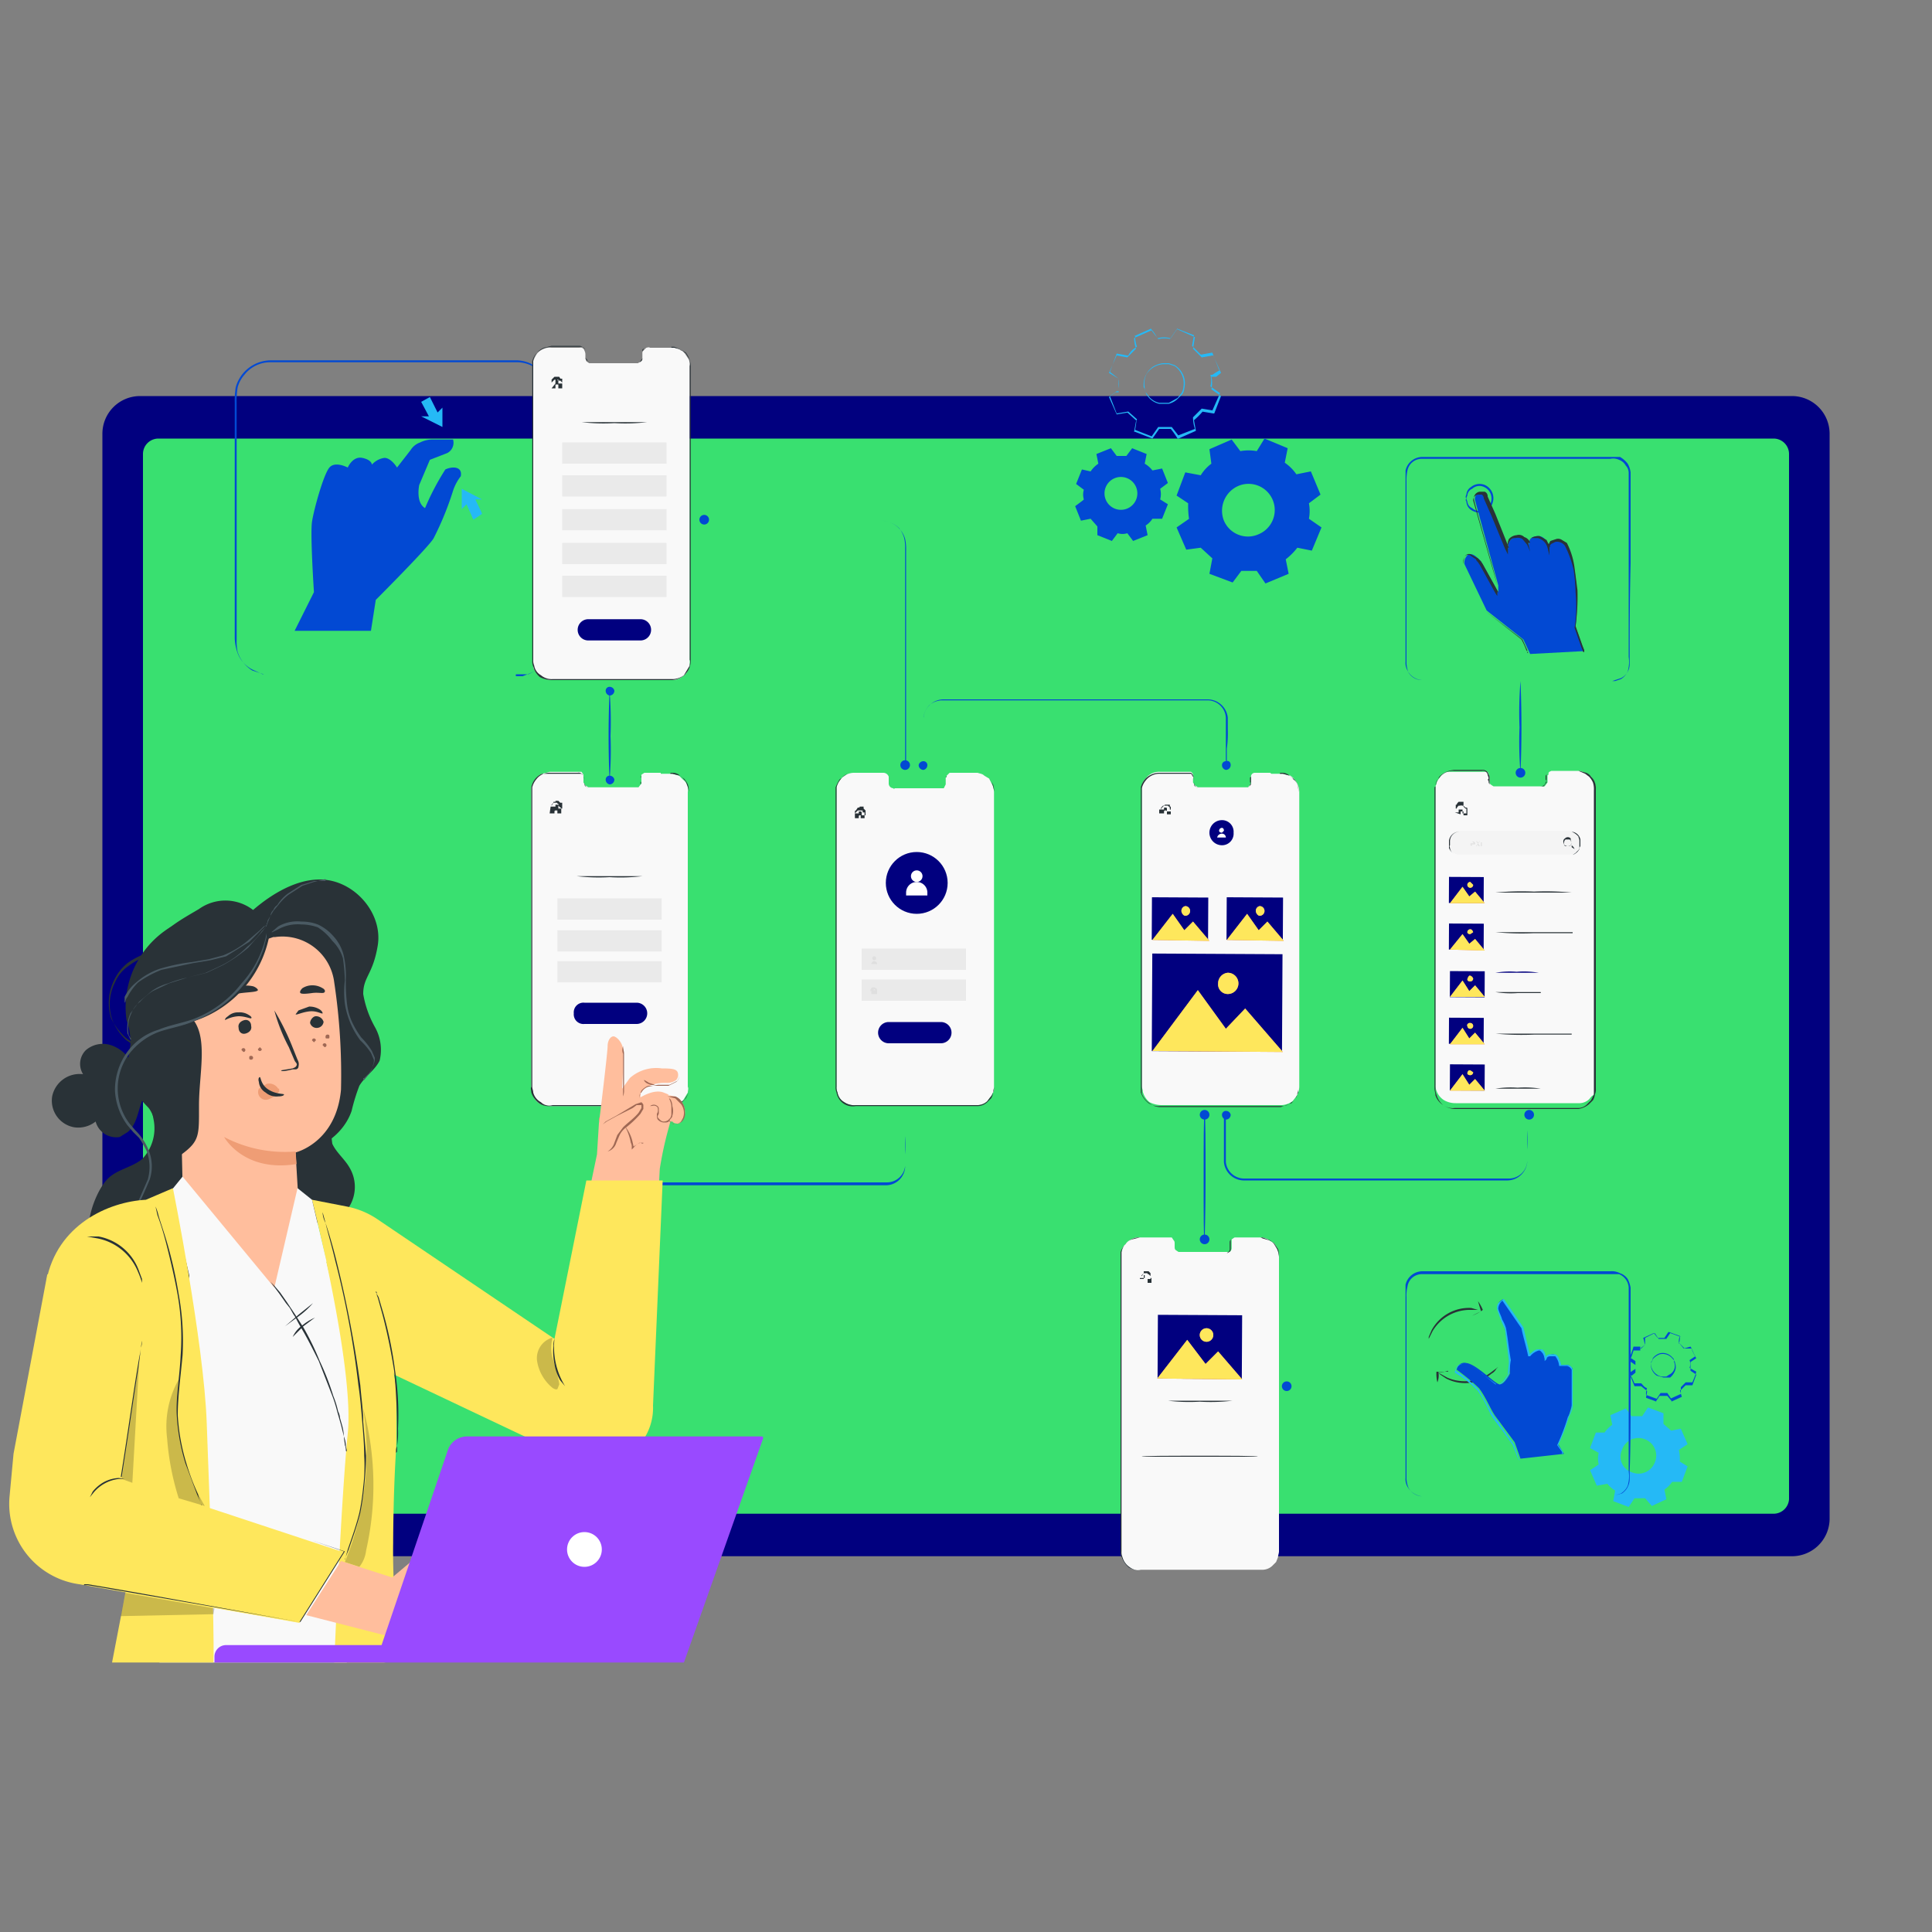
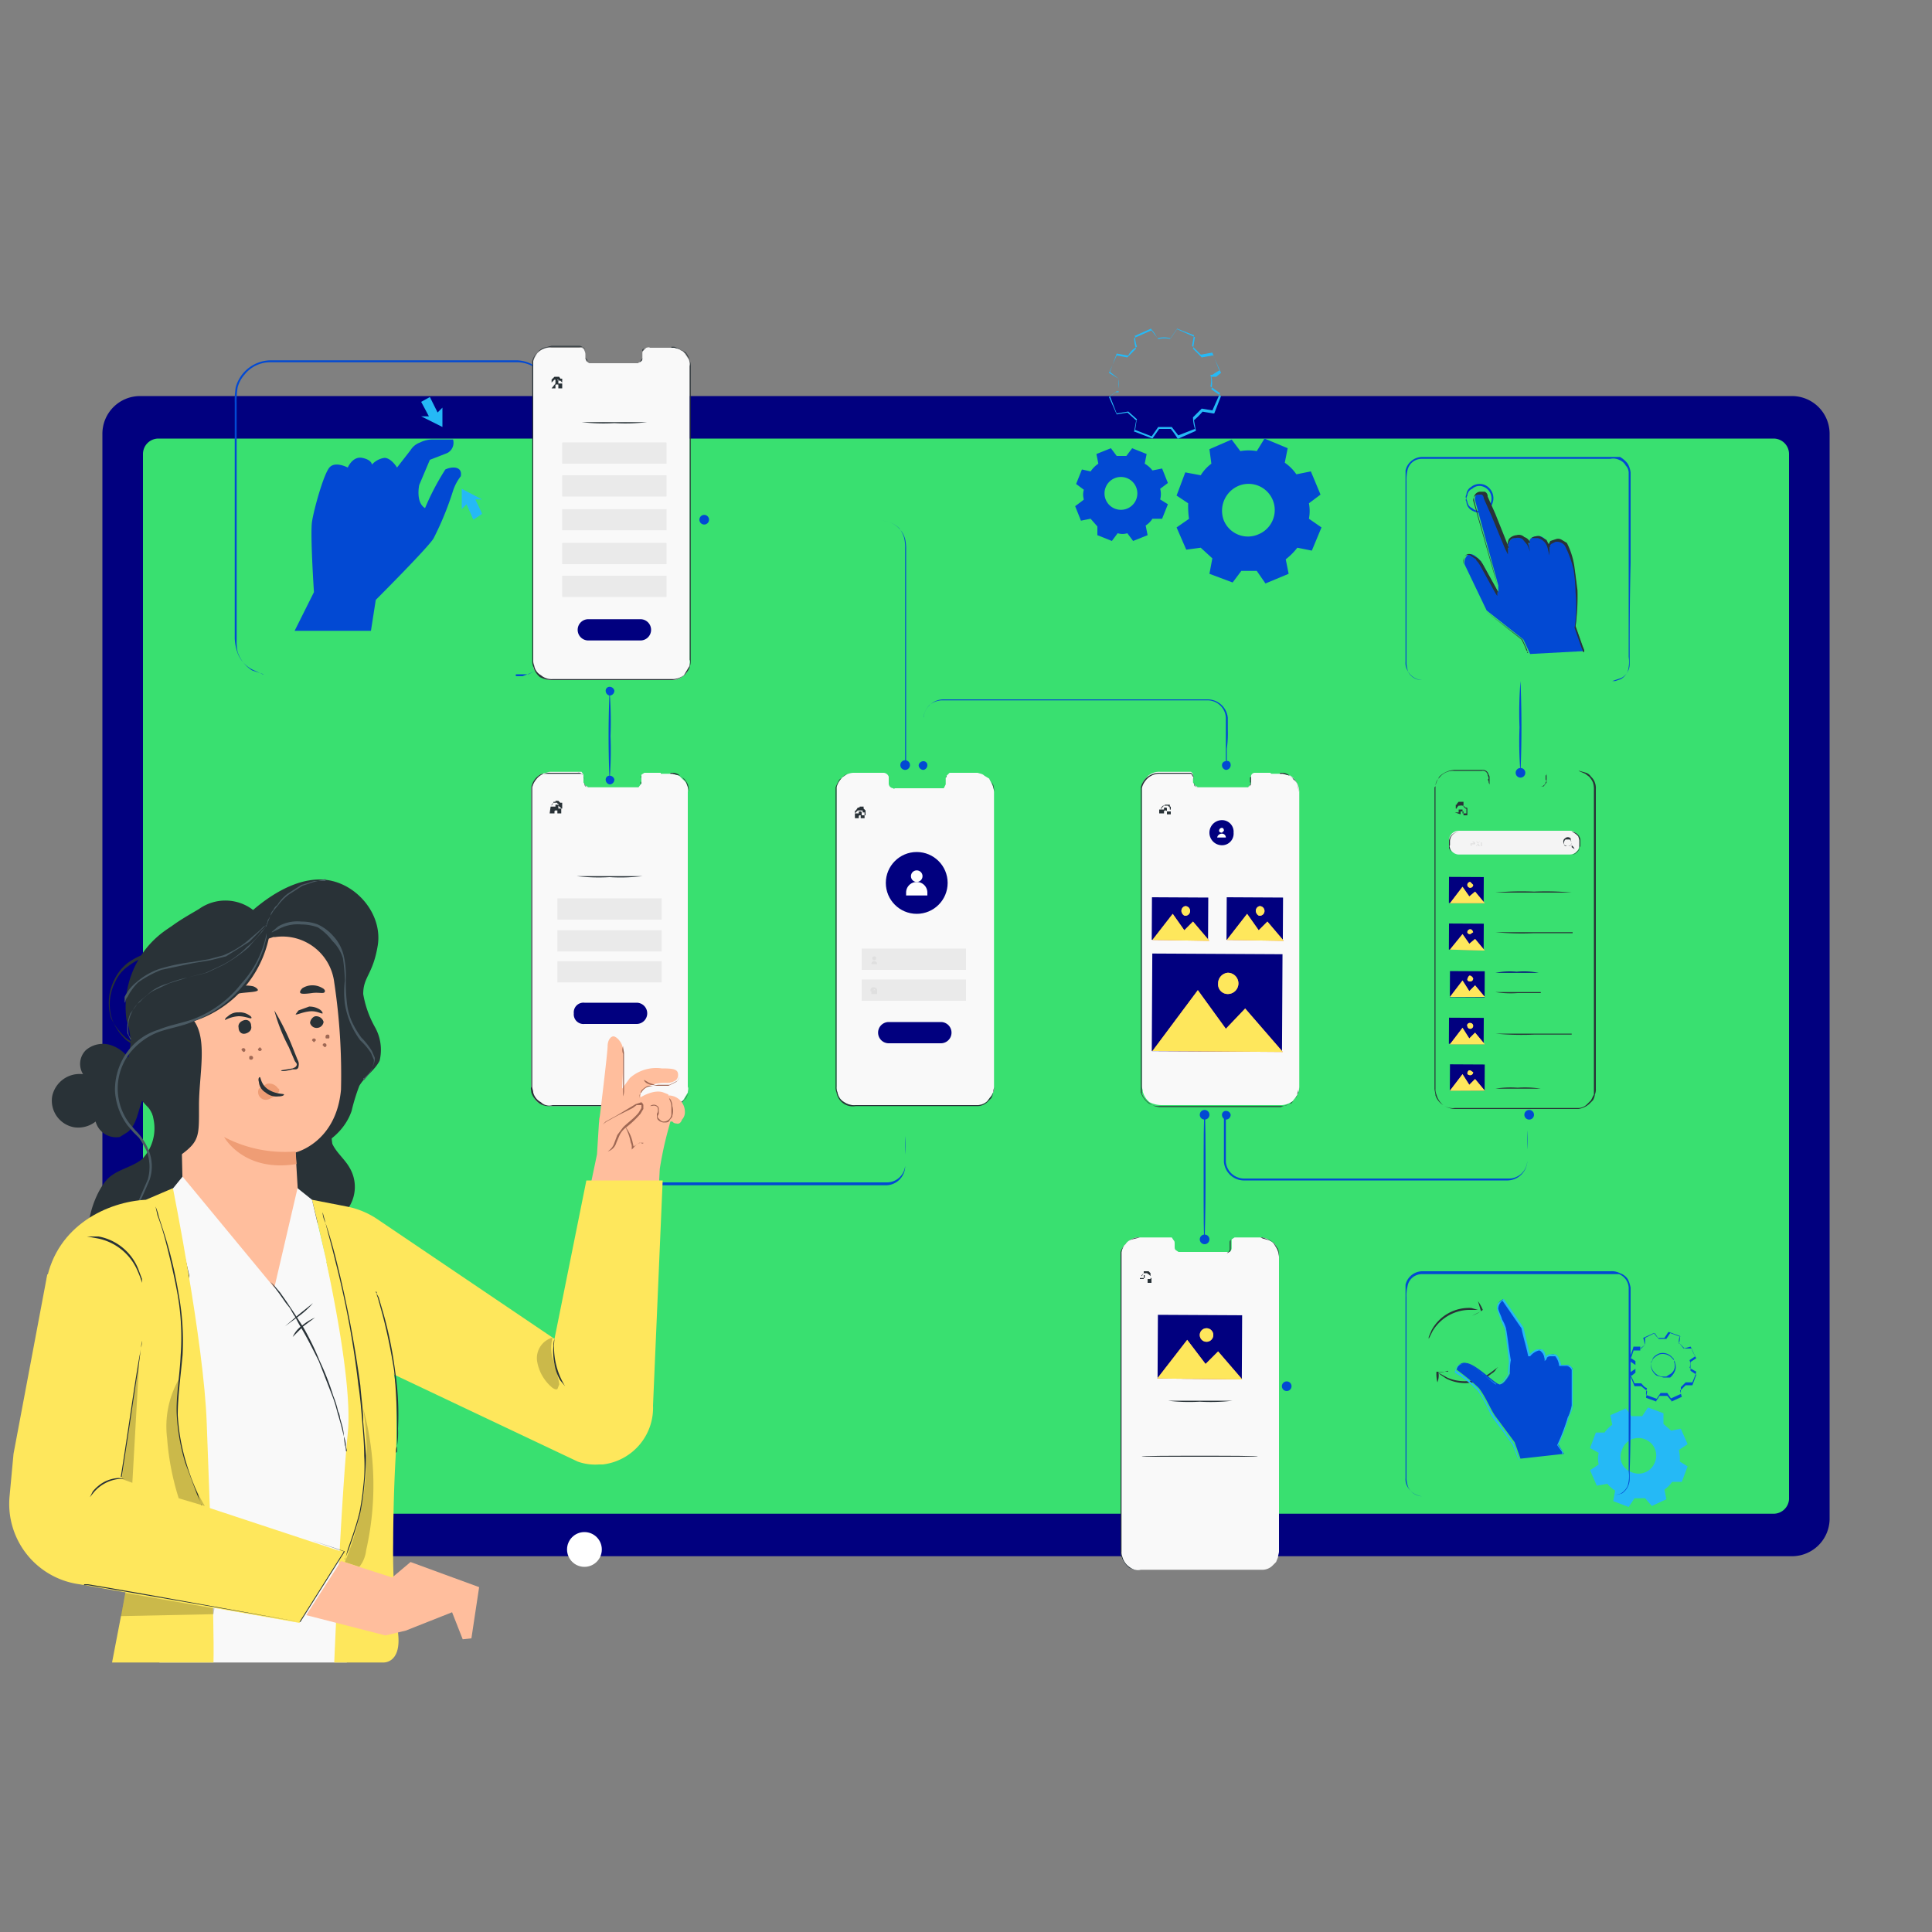
<svg xmlns="http://www.w3.org/2000/svg" id="Layer_1" data-name="Layer 1" viewBox="0 0 200 200">
  <rect x="0" y="0" width="200" height="200" fill="#808080" stroke="none" />
  <defs>
    <style>.cls-1{fill:#01007f;}.cls-2{fill:#39e070;}.cls-3{fill:#0249d3;}.cls-4{fill:#25b9f6;}.cls-5{fill:none;}.cls-6{fill:#f9f9f9;}.cls-7{fill:#eaeaea;}.cls-8{fill:#293237;}.cls-9{fill:#eb7a65;}.cls-10{fill:#fff;}.cls-11{fill:#dfdfdf;}.cls-12{fill:#f4f4f4;}.cls-13{fill:#fee75c;}.cls-14{fill:#ffbe9d;}.cls-15{fill:#9f6854;}.cls-16{fill:#ef9d75;}.cls-17{fill:#4a5a63;}.cls-18{opacity:0.2;}.cls-19{fill:#994aff;}</style>
  </defs>
  <title>Flat design</title>
  <path class="cls-1" d="M185.5,41H14.5a3.9,3.9,0,0,0-3.9,3.9V157.3a3.9,3.9,0,0,0,3.9,3.8h171a3.9,3.9,0,0,0,3.9-3.8V44.9a3.9,3.9,0,0,0-3.9-3.9" />
  <path class="cls-2" d="M183.6,45.4H16.4A1.6,1.6,0,0,0,14.8,47V155.2a1.6,1.6,0,0,0,1.6,1.5H183.6a1.6,1.6,0,0,0,1.6-1.5V47a1.6,1.6,0,0,0-1.6-1.6" />
  <g id="freepik--background-complete--inject-8">
    <path class="cls-3" d="M47.7,49.3a5,5,0,0,0-.8,1.5,31.7,31.7,0,0,1-2,4.9c-.4.8-6,6.4-6,6.4l-.5,3.2H30.5l2-4s-.4-6-.2-7.3,1.2-4.9,1.8-5.6,1.9,0,1.9,0,.5-1.2,1.5-1,1,.7,1,.7a2.1,2.1,0,0,1,1.3-.7c.7,0,1.3,1,1.3,1l1.4-1.8a1.9,1.9,0,0,1,1-.8h0a2.7,2.7,0,0,1,1.2-.3h2.2a1.2,1.2,0,0,1-.6,1.4l-1.8.7-1.1,2.6S43,52,44,52.6a26.3,26.3,0,0,1,2.1-4C46.7,48.3,47.9,48.2,47.7,49.3Z" />
    <path class="cls-4" d="M49.9,53.2c0-.1-.7-1.5-.7-1.5h.7l-2.1-1.1v2.1l.5-.5.7,1.6Z" />
    <path class="cls-4" d="M43.6,41.6l.8,1.5h-.8l2.2,1.1V42.2l-.5.5-.8-1.6Z" />
    <path class="cls-3" d="M53.4,70h.7l.5-.2a3.5,3.5,0,0,0,1.3-.8,4,4,0,0,0,1-1.8,4.8,4.8,0,0,0,0-1.2V40.8a5,5,0,0,0-.2-1.2,3.5,3.5,0,0,0-3.1-2.1H28a3.4,3.4,0,0,0-2.7,1.3,3.3,3.3,0,0,0-.7,1.3,9.2,9.2,0,0,0-.1,1.6V66.2a5.3,5.3,0,0,0,.1,1.3,3.6,3.6,0,0,0,1.5,1.9l1.2.4h-.1l-1.1-.5a3.2,3.2,0,0,1-1.6-2,5,5,0,0,1-.2-1.2V41.7a8.6,8.6,0,0,1,.1-1.6A3.8,3.8,0,0,1,28,37.3H53.5A3.6,3.6,0,0,1,57,40.8a5.6,5.6,0,0,1,0,1.3V65.9a4.8,4.8,0,0,1,0,1.2,4.1,4.1,0,0,1-2.3,2.7H53.4Z" />
    <path class="cls-5" d="M115.8,40.5a2.8,2.8,0,0,1,0-1.3l-1-.6.8-1.9,1.1.2.9-.9-.2-1.1,1.8-.8.7,1a2.8,2.8,0,0,1,1.3,0l.6-1,1.9.7-.2,1.2.9.9,1.2-.2.7,1.8-.9.7v1.3l.9.6-.7,1.8h-1.2a3.8,3.8,0,0,1-.9.9l.2,1.1-1.8.8-.7-1a2.4,2.4,0,0,1-1.2,0l-.7,1-1.8-.7.2-1.2a2,2,0,0,1-.9-.9l-1.2.2-.8-1.8,1-.7Zm2.8.1a2.1,2.1,0,1,0,1.1-2.8h0a2.2,2.2,0,0,0-1.1,2.8Z" />
-     <path class="cls-4" d="M118.6,40.6c-.1-.2-.1-.4-.2-.5a2.3,2.3,0,0,1,.9-2.1,2.5,2.5,0,0,1,1.1-.4h.6l.6.2a2.2,2.2,0,0,1,1,2.4,1.4,1.4,0,0,1-.2.6l-.4.4a2.1,2.1,0,0,1-1,.6h-1a2,2,0,0,1-1.2-.8.8.8,0,0,1-.2-.4l.3.4a1.9,1.9,0,0,0,1.1.7h1l.9-.5.4-.5a1.4,1.4,0,0,0,.2-.6,2.2,2.2,0,0,0-.9-2.2l-.6-.2h-.6a2.3,2.3,0,0,0-1.7,1,2.2,2.2,0,0,0-.2,1.4A1.2,1.2,0,0,0,118.6,40.6Z" />
    <path class="cls-4" d="M115.8,40.5h-.2l-.7.5h0l.7,1.8h0l1.2-.2h0l.9.8h0c-.1.3-.1.7-.2,1.1h0l1.8.7h-.1l.7-1h1.4l.7.9h-.1l1.8-.7h0a3.7,3.7,0,0,1-.2-1.2h0l.9-.9h0l1.2.2h-.1l.8-1.8h0l-1-.7h0a2.4,2.4,0,0,0,0-1.2h.2l.3-.2.5-.3h-.1l-.7-1.8h0l-1.1.2h-.1l-.9-.9h0l.2-1.1h0l-1.8-.7h.1l-.7,1h-.1a2.4,2.4,0,0,0-1.2,0h-.1a3.6,3.6,0,0,0-.7-1h.1l-1.8.8h.1a3.6,3.6,0,0,0,.2,1.1h0a2,2,0,0,0-.9.9h-.1l-1.1-.2h0l-.7,1.9h0l.9.7h0v1.2h0v-.2a3.3,3.3,0,0,1,0-1h0l-1-.6h0l.8-1.8h0l1.1.2h0l.9-.9h0a3.6,3.6,0,0,1-.2-1.1h0l1.8-.8h0l.7.9h0a2.8,2.8,0,0,1,1.3,0h-.1l.7-1h.1l1.8.8h0l-.2,1.2h0l.9.9h0l1.1-.2h.1l.8,1.8h0l-.5.4h-.5a2.8,2.8,0,0,1,0,1.3h0l1,.7h0l-.7,1.8h-.1l-1.2-.2h.1a7.6,7.6,0,0,1-.9.9h0l.2,1.1h0l-1.8.8h-.1a8.6,8.6,0,0,0-.7-1H120l-.7,1h0l-1.8-.7h-.1l.2-1.1h.1l-1-.9h.1l-1.2.2h0l-.8-1.8h0l.7-.5h.3Z" />
    <path class="cls-3" d="M112.2,51.7a1.7,1.7,0,0,1,0-1l-.8-.6.6-1.5.9.2a3,3,0,0,1,.8-.8l-.2-1,1.5-.6.6.8h1l.6-.8,1.5.6-.2,1a2.7,2.7,0,0,1,.8.7l1-.2.6,1.5-.8.6a2.1,2.1,0,0,1,0,1.1l.8.5-.6,1.5h-1a2.3,2.3,0,0,1-.7.7l.2,1-1.5.6-.6-.8a1.7,1.7,0,0,1-1,0l-.6.8-1.5-.6v-.9l-.7-.8-1,.2-.6-1.5.8-.6Zm2.3.1a1.7,1.7,0,1,0,.9-2.3,1.7,1.7,0,0,0-.9,2.3Z" />
    <path class="cls-3" d="M123.1,53.8a9.1,9.1,0,0,1-.1-1.7l-1.2-.8.9-2.4,1.6.3a4.3,4.3,0,0,1,1.1-1.2l-.2-1.5,2.3-1,.9,1.2a4.8,4.8,0,0,1,1.7,0l.8-1.3,2.4,1-.3,1.5a4.6,4.6,0,0,1,1.2,1.2l1.5-.3,1,2.4-1.2.9a4.3,4.3,0,0,1,0,1.6l1.3.9-1,2.4-1.5-.3a6.8,6.8,0,0,1-1.2,1.2l.3,1.5-2.4,1-.9-1.3h-1.6l-.9,1.2-2.4-.9.3-1.6-1.2-1.1-1.5.2-1-2.3,1.3-.9Zm3.6.1a2.7,2.7,0,0,0,3.6,1.4,2.7,2.7,0,0,0-2.1-5,2.8,2.8,0,0,0-1.5,3.6Z" />
    <path class="cls-5" d="M169.8,139.8l.6-.5-.2-.7,1.1-.5.4.6h.8l.4-.6,1.1.5v.7l.5.5h.7l.5,1-.6.5a1.7,1.7,0,0,1,.1.7l.5.4-.4,1.1h-.7l-.5.6v.7l-1.1.5-.4-.6h-.7l-.4.6-1.1-.4v-.7l-.6-.6-.7.2-.5-1.1.6-.4v-.8l-.6-.4.4-1.1ZM171,141a1.3,1.3,0,0,0,.7,1.6,1.2,1.2,0,0,0,1.7-.7,1.3,1.3,0,0,0-.8-1.6,1.3,1.3,0,0,0-1.6.7Z" />
    <path class="cls-3" d="M171,141c0-.1.1-.2.1-.3a1.8,1.8,0,0,1,.7-.5,1.3,1.3,0,0,1,1.2.3c.2.2.4.4.4.6a1.1,1.1,0,0,1,0,.8,1.8,1.8,0,0,1-.5.7h-.7l-.7-.2a1.4,1.4,0,0,1-.6-1.3c0-.1.1-.2.1-.3a.4.4,0,0,1-.1.3,1.4,1.4,0,0,0,1.1,1.4h.5l.3-.2a1,1,0,0,0,.5-1.3c0-.2,0-.3-.1-.4l-.2-.2a1.3,1.3,0,0,0-1.2-.3,1.5,1.5,0,0,0-.7.5Z" />
    <path class="cls-3" d="M169.8,139.8h-.7a7.6,7.6,0,0,1-.4,1.1h0l.6.4h0v.8h0l-.5.4h0l.4,1h.7l.6.5h0c0,.3-.1.5-.1.7h0l1.1.4h-.1l.4-.6h.8l.5.6H173l1.1-.5h0l-.2-.7h.1l.5-.5h.7l.4-1.1h0l-.6-.4h0V141h0l.6-.4h0a4.7,4.7,0,0,1-.5-1h-.7l-.5-.5h-.1a2,2,0,0,0,.1-.7h.1l-1.1-.4h0l-.4.6h-.8l-.4-.6h0l-1,.5h0v.7h0l-.4.4h-.1l.5-.4h0c-.1-.2-.1-.5-.2-.7h0l1.1-.5h0l.4.5h.7l.4-.6h.1l1.1.4h0a1.5,1.5,0,0,0-.1.7h0l.5.6h0l.7-.2h0c.2.3.3.7.5,1h0l-.6.4h0a1.1,1.1,0,0,1,0,.8h0l.7.4h0c-.1.4-.3.8-.4,1.1h-.7l-.5.5h0v.7h0l-1.1.5H173l-.4-.6h-.7l-.4.6h0l-1.1-.4h0a1.5,1.5,0,0,1,.1-.7h0c-.3-.1-.4-.3-.6-.5h-.7l-.5-1.1h0l.6-.4h0v-.8h0l-.6-.4h0a7.6,7.6,0,0,0,.4-1.1h.7Z" />
    <path class="cls-4" d="M166.1,148.3a3,3,0,0,1,.8-.8l-.2-1,1.6-.7.6.8H170l.6-.9,1.6.6v1.1l.8.7,1-.2.7,1.6-.9.6a4.9,4.9,0,0,1,.1,1.2l.8.5-.6,1.6h-1a3,3,0,0,1-.8.8l.2,1-1.5.7-.7-.8h-1.1l-.6.9-1.6-.6.2-1.1a2.7,2.7,0,0,1-.8-.7l-1.1.2-.7-1.6.9-.6a2.4,2.4,0,0,1,0-1.2l-.9-.5.6-1.6Zm1.8,1.8a1.7,1.7,0,0,0,1,2.3,1.8,1.8,0,0,0,2.4-1,1.8,1.8,0,0,0-1-2.4h0a1.8,1.8,0,0,0-2.4,1.1Z" />
  </g>
  <g id="freepik--Screens--inject-8">
    <path class="cls-6" d="M99.9,80H98.3l-.3.3c0,.1,0,.1-.1.2v.7l-.2.4H92.6c0,.1-.1.1-.1,0a.5.5,0,0,1-.5-.5v-.7a.6.6,0,0,0-.6-.4H88.5a1.8,1.8,0,0,0-1.5.7,2,2,0,0,0-.4.8v31a1.3,1.3,0,0,0,.1.6,1.4,1.4,0,0,0,.7,1,1.8,1.8,0,0,0,1.2.3h12.5a1.5,1.5,0,0,0,1.1-.4l.3-.4c.2-.2.2-.4.3-.5s.1-.4.1-.6V82a1.9,1.9,0,0,0-.2-.8l-.3-.6-.5-.3c-.2-.2-.4-.2-.7-.3H99.9Z" />
    <path class="cls-6" d="M68.5,36H67.3c-.2-.1-.3,0-.4,0l-.3.3a.3.3,0,0,0-.1.2v.6c0,.2-.1.3-.3.4s-.1.1-.2.1H61l-.3-.2c0-.1-.1-.2-.1-.3v-.4a.8.8,0,0,0-.1-.4A.4.4,0,0,0,60,36H57.1a1.7,1.7,0,0,0-1.5.6,3,3,0,0,0-.4.8v.2a.1.1,0,0,0,0,.2V69.1a2.5,2.5,0,0,0,.8,1,2.4,2.4,0,0,0,1.2.3H69.7a1.8,1.8,0,0,0,1-.4c.2-.1.3-.3.4-.4l.3-.6V37.9a1.7,1.7,0,0,0-.1-.7l-.4-.6c-.1-.1-.2-.3-.4-.3a1.1,1.1,0,0,0-.7-.3H68.5Z" />
    <path class="cls-6" d="M68.4,80H66.7l-.3.2v.9l-.3.4H60.9l-.3-.2-.2-.3v-.8l-.2-.3H56.9l-.8.2A2.1,2.1,0,0,0,55,81.5v31a1.3,1.3,0,0,0,.1.6,1.6,1.6,0,0,0,.7,1.1,2.7,2.7,0,0,0,1.2.3H69.5a2.1,2.1,0,0,0,1.1-.4l.3-.5.3-.5c0-.2.1-.4,0-.6V82a1.3,1.3,0,0,0-.5-1.3l-.4-.4-.7-.2H68.4Z" />
    <rect class="cls-7" x="57.7" y="93" width="10.8" height="2.2" />
    <path class="cls-8" d="M69.4,80h.3a1.1,1.1,0,0,1,.7.3l.4.3a2.1,2.1,0,0,1,.4.6,1.7,1.7,0,0,1,.1.7v31.2l-.3.6-.4.4a1.5,1.5,0,0,1-1.1.4H57a1.8,1.8,0,0,1-1.2-.3,2.3,2.3,0,0,1-.8-1.1c0-.2-.1-.4,0-.6v-31a1.9,1.9,0,0,1,1.1-1.4h4.1c.1.1.2.2.2.3a.6.6,0,0,1,.1.4V81h0c0,.2,0,.3.1.4l.3.2h5.2a.8.8,0,0,0,.2-.4v-.7c0-.1.1-.1.1-.2l.3-.3h0l-.3.3c0,.1,0,.1-.1.2v.4a.2.2,0,0,1,0,.3.8.8,0,0,1-.2.4H60.9a.7.7,0,0,1-.4-.6v-.2h0c0-.2,0-.3-.1-.4a.5.5,0,0,0-.6-.4H57a1.7,1.7,0,0,0-1.5.7,2,2,0,0,0-.4.8v31c0,.2.1.4.1.6a1.6,1.6,0,0,0,.8,1,1.2,1.2,0,0,0,1.2.3H69.6a1.3,1.3,0,0,0,1-.4.8.8,0,0,0,.4-.4l.3-.5V82a2.4,2.4,0,0,0-.2-.8.9.9,0,0,0-.3-.5c-.1-.2-.3-.3-.4-.4l-.8-.2h-.2Z" />
    <path class="cls-8" d="M69.8,83.1h0Z" />
    <path class="cls-8" d="M69.8,83.5h0Z" />
    <path class="cls-8" d="M69.8,83.8h0Z" />
    <path class="cls-8" d="M56.9,84.2h.5V84h0a.1.1,0,0,1,.1-.1h.2v.3h.4v-.5a.1.1,0,0,0-.1-.1l-.2-.2v-.2h-.1c0-.1,0-.1-.1-.1h-.3l-.2.3h0v.5h0v-.6h0c.1-.1.2-.2.2-.3h.2c0-.1,0-.1.1-.1h.2l.2.2h.2v.6h-.4v-.3a.1.1,0,0,0-.1-.1h-.2v.2h-.5Z" />
    <rect class="cls-7" x="57.7" y="96.3" width="10.8" height="2.2" />
    <rect class="cls-7" x="57.7" y="99.5" width="10.8" height="2.2" />
    <path class="cls-1" d="M65.9,106H60.5a1,1,0,0,1-1.1-1.1h0a1,1,0,0,1,1.1-1.1h5.4a1.1,1.1,0,0,1,1.1,1.1h0A1.1,1.1,0,0,1,65.9,106Z" />
    <path class="cls-8" d="M66.5,90.7a19,19,0,0,1-3.4.1,19.6,19.6,0,0,1-3.4-.1h6.8Z" />
    <path class="cls-3" d="M62.5,115.9h0v4.8a1.9,1.9,0,0,0,1.9,1.7H91.8a1.9,1.9,0,0,0,1.9-1.7V116h0v1.6a12,12,0,0,1,0,1.9v1.3a2,2,0,0,1-2,1.9H64.3a2.1,2.1,0,0,1-2-1.9V116Z" />
    <path class="cls-9" d="M62,115.9a.5.5,0,0,1,.5-.5.5.5,0,0,1,.4.5.4.4,0,0,1-.4.4.5.5,0,0,1-.5-.4Z" />
    <path class="cls-8" d="M101,80h.2a.9.9,0,0,1,.7.3l.5.3.4.6a1.7,1.7,0,0,1,.1.7v30.6a1.3,1.3,0,0,1-.1.6,1.4,1.4,0,0,1-.2.6l-.4.4a1.5,1.5,0,0,1-1.1.4H88.6a1.7,1.7,0,0,1-2-1.4,1.3,1.3,0,0,1-.1-.6v-31a5.9,5.9,0,0,1,.4-.8l.8-.6h4.1l.2.3V81h0a.5.5,0,0,0,.2.4l.3.2h5.2l.2-.4v-.7c0-.1.1-.1.1-.2l.3-.3h0l-.3.3c0,.1,0,.1-.1.2v.7l-.2.4H92.5l-.3-.2a.5.5,0,0,1-.2-.4v-.2h0v-.4l-.2-.3H87.7a2,2,0,0,0-.7.6,2,2,0,0,0-.4.8v31a1.3,1.3,0,0,0,.1.6,1.4,1.4,0,0,0,.7,1,1.8,1.8,0,0,0,1.2.3h12.5a1.5,1.5,0,0,0,1.1-.4l.3-.4a1.3,1.3,0,0,0,.3-.5c0-.2.1-.4.1-.6V82a2.4,2.4,0,0,0-.5-1.4l-.5-.3a.9.9,0,0,0-.7-.3Z" />
    <path class="cls-8" d="M101.4,83.1h0Z" />
    <path class="cls-8" d="M101.4,83.5h0Z" />
    <path class="cls-8" d="M101.4,83.8h0Z" />
    <path class="cls-8" d="M88.5,84.2h.4V84h.2a.1.1,0,0,1,.1.1v.3h.4v-.5h0l-.2-.2v-.2H89a.1.1,0,0,1-.1.1h-.1l-.2.3a.1.1,0,0,0-.1.1v.5h0v-.3h0l.3-.3h.5v.2h.2v.6h-.4v-.3H89a.1.1,0,0,0-.1.1h0v.2h-.4Z" />
    <circle class="cls-1" cx="94.9" cy="91.4" r="3.2" />
    <path class="cls-10" d="M96,92.7H93.8v-.3a1.1,1.1,0,0,1,1.1-1.1h0A1.1,1.1,0,0,1,96,92.4h0Z" />
    <circle class="cls-10" cx="94.9" cy="90.7" r="0.6" />
    <rect class="cls-7" x="89.2" y="98.2" width="10.8" height="2.2" />
    <rect class="cls-7" x="89.2" y="101.4" width="10.8" height="2.2" />
    <path class="cls-1" d="M97.4,108H92a1.1,1.1,0,0,1-1.1-1.1h0a1.1,1.1,0,0,1,1.1-1.1h5.4a1.1,1.1,0,0,1,1.1,1.1h0a1.1,1.1,0,0,1-1.1,1.1Z" />
    <path class="cls-8" d="M98.1,96.9h0Z" />
    <path class="cls-11" d="M90.7,99.8h-.5a.3.3,0,0,1,.3-.3h0a.3.3,0,0,1,.3.3h-.1Z" />
    <circle class="cls-11" cx="90.5" cy="99.2" r="0.2" />
    <rect class="cls-11" x="90.2" y="102.5" width="0.6" height="0.4" />
    <path class="cls-11" d="M90.8,102.6h-.2c0-.1,0-.2-.1-.2l-.2.2h-.2c0-.2.1-.4.3-.4s.4.1.4.3h0Z" />
    <path class="cls-8" d="M69.5,35.9h.3l.7.3.5.3a2.4,2.4,0,0,1,.5,1.4V68.4a1.9,1.9,0,0,1-.4,1.2c-.1.1-.2.3-.4.4a2.1,2.1,0,0,1-1.1.4H57.2a2.8,2.8,0,0,1-1.3-.3,2.1,2.1,0,0,1-.7-1.1,1.3,1.3,0,0,1-.1-.6v-31a2,2,0,0,1,.4-.8,2.4,2.4,0,0,1,1.6-.7h3.2l.3.3v.8c0,.1.1.2.1.3l.3.2h5.2l.3-.4v-.9a.5.5,0,0,1,.4-.2h0c-.2,0-.3.1-.3.2s-.1.1-.1.2v.7c0,.2-.1.3-.3.4H61.1c-.2,0-.3-.1-.3-.2s-.2-.2-.2-.3v-.8a.8.8,0,0,0-.6-.4H57.1l-.8.2a1.8,1.8,0,0,0-.7.5,2,2,0,0,0-.4.8v31a1.3,1.3,0,0,0,.1.6,1.4,1.4,0,0,0,.7,1,1.7,1.7,0,0,0,1.2.4H69.7a2.1,2.1,0,0,0,1.1-.4l.3-.5.3-.5c0-.2.1-.4,0-.6V37.9a1.1,1.1,0,0,0-.1-.8l-.3-.5-.5-.4-.7-.2h-.3Z" />
    <path class="cls-8" d="M69.9,39h0Z" />
    <path class="cls-8" d="M69.9,39.4h0Z" />
    <path class="cls-8" d="M69.9,39.8h0Z" />
    <path class="cls-8" d="M57.1,40.2h.4v-.4h.3v.4h.4v-.6h0l-.2-.2h-.2a.1.1,0,0,1-.1-.1h-.3l-.3.3h0V40h0v-.7h0l.3-.3h.5c0,.1.1.1.1.2h.2v.5h-.4v-.4h-.3v.4Z" />
    <rect class="cls-7" x="58.2" y="52.7" width="10.8" height="2.2" />
    <rect class="cls-7" x="58.2" y="56.2" width="10.8" height="2.2" />
    <rect class="cls-7" x="58.2" y="59.6" width="10.8" height="2.2" />
    <path class="cls-1" d="M66.3,66.3H60.9a1.1,1.1,0,0,1-1.1-1.1h0a1.1,1.1,0,0,1,1.1-1.1h5.4a1.1,1.1,0,0,1,1.1,1.1h0A1.1,1.1,0,0,1,66.3,66.3Z" />
    <rect class="cls-7" x="58.2" y="49.2" width="10.8" height="2.2" />
    <rect class="cls-7" x="58.2" y="45.8" width="10.8" height="2.2" />
    <path class="cls-8" d="M67,43.7a19.3,19.3,0,0,1-3.4.1,19.3,19.3,0,0,1-3.4-.1H67Z" />
    <path class="cls-3" d="M96,79.2a.5.5,0,0,1-.4.5.5.5,0,0,1-.5-.5.5.5,0,0,1,.5-.4.4.4,0,0,1,.4.4Z" />
    <path class="cls-3" d="M127.4,79.2a.5.5,0,0,1-.5.5.5.5,0,0,1-.4-.5.4.4,0,0,1,.4-.4c.3-.1.5.1.5.4Z" />
    <path class="cls-3" d="M126.9,79.2h0V74.3a1.9,1.9,0,0,0-1.9-1.8H97.5a2.1,2.1,0,0,0-1.3.5,2.3,2.3,0,0,0-.6,1.2v4.8h0V74.3a2.1,2.1,0,0,1,2-1.9H125a2.1,2.1,0,0,1,2.1,1.9v1.2a11.5,11.5,0,0,1-.1,2v1.6A.1.1,0,0,1,126.9,79.2Z" />
    <circle class="cls-3" cx="158.3" cy="115.4" r="0.5" />
    <path class="cls-3" d="M126.5,115.4a.4.4,0,0,1,.4-.4.5.5,0,0,1,.5.4.5.5,0,0,1-.5.5.5.5,0,0,1-.4-.5Z" />
    <circle class="cls-3" cx="124.7" cy="115.4" r="0.5" />
    <circle class="cls-3" cx="124.7" cy="128.3" r="0.5" />
    <circle class="cls-3" cx="133.2" cy="143.5" r="0.5" />
    <path class="cls-3" d="M126.9,115.4h0v4.9a1.9,1.9,0,0,0,1.9,1.7h27.4a1.9,1.9,0,0,0,1.9-1.8v-4.8h0v1.6a13.3,13.3,0,0,1,0,2v1.3a2.1,2.1,0,0,1-2,1.9H128.7a2.1,2.1,0,0,1-2-1.9v-4.9Z" />
    <path class="cls-3" d="M124.7,128.6c-.1,0-.1-3-.1-6.6s0-6.6.1-6.6.1,3,.1,6.6S124.7,128.6,124.7,128.6Z" />
    <path class="cls-3" d="M145.5,143.5h0Z" />
    <path class="cls-8" d="M155.1,141.5l-.2.2a1.2,1.2,0,0,1-.5.5,4.3,4.3,0,0,1-4.7.5l-.6-.4-.2-.2.9.5a4.5,4.5,0,0,0,4.5-.5Z" />
    <path class="cls-8" d="M149.9,141.9a2,2,0,0,1-1.1.1h.1a2,2,0,0,1-.1,1.1,3.7,3.7,0,0,1-.1-1.1h1.2Z" />
    <path class="cls-8" d="M147.9,138.6v-.2l.3-.7a4.4,4.4,0,0,1,4.1-2.3l.7.2h-.7a4.5,4.5,0,0,0-4,2.2Z" />
    <path class="cls-8" d="M152.4,136.2l1-.5h-.1l-.3-1a4.1,4.1,0,0,1,.5.9h0A4.5,4.5,0,0,1,152.4,136.2Z" />
    <path class="cls-3" d="M161.9,150.5l-.6-1a29.7,29.7,0,0,0,1.5-4.3v-3.5s-.3-.5-.7-.4h-.6s-.2-1-.7-1.1a1.3,1.3,0,0,0-.9.4s-.1-1-.6-.9a1.7,1.7,0,0,0-1,.6l-.7-2.9-2-2.9a.9.9,0,0,0-.5,1.2,13.4,13.4,0,0,0,.7,1.8l.5,3.3v1.4s-.6,1.2-1.1,1.1-2.4-2.1-3.4-2.2a.8.8,0,0,0-1,.7h0a21.1,21.1,0,0,1,2.3,1.9c.7.9,1.2,2.2,1.7,2.9l2,2.7.6,1.7" />
    <path class="cls-4" d="M157.3,151.2h0l-.2-.3-.5-1.3h0l-1-1.4-.6-.8a8.6,8.6,0,0,1-.7-1A17.1,17.1,0,0,0,153,144a11.2,11.2,0,0,0-2.4-1.9h0a1.2,1.2,0,0,1,.4-.8,1.4,1.4,0,0,1,.9-.1,4,4,0,0,1,1.5,1l1.5,1.1h.3l.4-.3.5-.7h0c0-.5.1-.9.1-1.4h0l-.4-3.3h0a15.5,15.5,0,0,1-.8-2,.9.9,0,0,1,.1-.7l.5-.4h.1l2,2.9h0l.7,2.9h-.2l.5-.4a.8.8,0,0,1,.7-.2h.3l.2.3a1.3,1.3,0,0,1,.1.6h-.1a.7.7,0,0,1,.5-.4h.6a.7.7,0,0,1,.4.5,1.4,1.4,0,0,1,.2.6h.6a.6.6,0,0,1,.6.5h0v3.9a4.2,4.2,0,0,1-.4,1,20.2,20.2,0,0,1-1.1,2.9h0l.5.7v.2h-.1v-.2l-.5-.7h0a20.2,20.2,0,0,0,1.1-2.9,3,3,0,0,0,.4-1v-3.9h0a.7.7,0,0,0-.5-.4h-.8a1.8,1.8,0,0,0-.4-1h-.5c-.2,0-.4.1-.4.3l-.2.2v-.2a1.4,1.4,0,0,0-.2-.6c-.1-.1-.2-.3-.4-.3a1.8,1.8,0,0,0-.9.6h-.2c-.2-1-.5-1.9-.7-2.9h0l-2-2.9h.1a1.1,1.1,0,0,0-.5.9c.1.4.3.7.4,1.1a3.6,3.6,0,0,1,.4.9h0c.2,1.1.3,2.2.5,3.3h0c-.1.5-.1,1-.2,1.4h0a3.5,3.5,0,0,1-.5.8l-.4.3h-.5l-1.5-1.2a4.2,4.2,0,0,0-1.4-.9,1.1,1.1,0,0,0-.8.1.9.9,0,0,0-.4.6h0a11.6,11.6,0,0,1,2.4,2l1.3,2.3a8.6,8.6,0,0,0,.7,1l.6.9,1,1.4h0c.2.5.3.9.4,1.2s.1.3.2.4Z" />
    <path class="cls-3" d="M166.9,154.8h.3l.6-.2a1.8,1.8,0,0,0,.7-.8,3.5,3.5,0,0,0,.1-1.5v-19a1.6,1.6,0,0,0-1-1.4H147.2a1.5,1.5,0,0,0-1.5,1.3,3.7,3.7,0,0,0-.1,1.1v18.8a2.9,2.9,0,0,0,.2.9,1.7,1.7,0,0,0,1.4.9h0a2,2,0,0,1-1.5-1,1.5,1.5,0,0,1-.2-.9v-20a1.8,1.8,0,0,1,1.8-1.4h19.4a1.8,1.8,0,0,1,1,.2,1.6,1.6,0,0,1,.8.6,3.2,3.2,0,0,1,.3.9v9.4c0,4.1,0,7.3-.1,9.6v.8a1.8,1.8,0,0,1-.8,1.5l-.7.2Z" />
    <path class="cls-3" d="M157.4,70.5s.1,2.1.1,4.8-.1,4.7-.1,4.7a39.3,39.3,0,0,1-.1-4.7A40.5,40.5,0,0,1,157.4,70.5Z" />
    <path class="cls-3" d="M151.8,51.6c-.1-.1-.1-.2,0-.4a1,1,0,0,1,.5-.8,1.4,1.4,0,0,1,1.4-.2,1.5,1.5,0,0,1,.8,1.9,1.4,1.4,0,0,1-.8.9,1.7,1.7,0,0,1-1.4-.2,1.1,1.1,0,0,1-.5-.9.2.2,0,0,1,0-.3.8.8,0,0,0,.1.3.8.8,0,0,0,.5.7,1.1,1.1,0,0,0,1.2.2,1.3,1.3,0,0,0,0-2.4,1.1,1.1,0,0,0-1.2.2.8.8,0,0,0-.5.7A.8.8,0,0,0,151.8,51.6Z" />
    <path class="cls-3" d="M158.4,67.7l-.7-1.5-3.8-3-2.3-4.8a1.1,1.1,0,0,1,.4-1c.5-.2,1,.4,1.3.7l1.8,3.2v-.7l-2.4-8.8a.7.7,0,0,1,.4-.8h0c.3,0,.7.1.8.4l2.2,5.4s-.1-1.1.9-1.2a1.2,1.2,0,0,1,1.3.8s-.2-.8.8-.9,1.2,1.1,1.2,1.1a.7.7,0,0,1,.7-.7,1,1,0,0,1,1.1.4c1.7,3.2,1,8.6,1,8.6l.9,2.5h0" />
    <path class="cls-8" d="M164,67.5h-.1l-.2-.5-.7-2h0a15.3,15.3,0,0,0,.1-3.7,17.9,17.9,0,0,0-.2-2.3,10.6,10.6,0,0,0-.9-2.5h0a1,1,0,0,0-1-.4h0l-.4.2a.5.5,0,0,0-.2.4v.8l-.2-.8a1.4,1.4,0,0,0-1-1h-.7a.7.7,0,0,0-.3.6l.2.8-.3-.7-.5-.6a.9.9,0,0,0-.7-.1.6.6,0,0,0-.6.3,1.2,1.2,0,0,0-.2.8v.6l-.3-.6-1.4-3.4-.8-1.8a.5.5,0,0,0-.2-.4h-.4a.6.6,0,0,0-.5.6h0l2.5,8.8v1.1l-.2-.3-1.6-2.9-.2-.3c-.1-.1-.2-.2-.2-.3l-.6-.4a.4.4,0,0,0-.6.2,1.7,1.7,0,0,0-.1.7h0l2.2,4.8h0l3.8,3h0a8,8,0,0,1,.5,1.1l.2.3h-.1v-.3l-.5-1.1h0l-3.9-3h0l-2.2-4.8h0a.9.9,0,0,1,.1-.7.5.5,0,0,1,.7-.3l.7.4.3.3.2.3,1.6,2.9H155v-.7c-.7-2.8-1.6-5.7-2.4-8.8a.7.7,0,0,1,.6-.9h.5a.5.5,0,0,1,.3.5l.8,1.8,1.4,3.5h-.1a1.4,1.4,0,0,1,.1-.9,1.2,1.2,0,0,1,.8-.4.8.8,0,0,1,.8.2.9.9,0,0,1,.6.6h-.2V56l.3-.3a1.5,1.5,0,0,1,.9-.2l.7.4a4.3,4.3,0,0,0,.4.7h-.2a1.1,1.1,0,0,1,.2-.6l.6-.2h0a.7.7,0,0,1,.6.1l.5.3h0a7.9,7.9,0,0,1,.8,2.6l.3,2.3a22.3,22.3,0,0,1-.2,3.7h0l.7,2,.2.5Z" />
    <path class="cls-3" d="M166.9,70.5h.3l.6-.2a1.8,1.8,0,0,0,.7-.8,3.5,3.5,0,0,0,.1-1.5V49a1.1,1.1,0,0,0-.3-.8,1.3,1.3,0,0,0-.7-.6,1.4,1.4,0,0,0-.9-.1H147.2a1.5,1.5,0,0,0-1.5,1.2,4.5,4.5,0,0,0-.1,1.1V68.7a2.9,2.9,0,0,0,.2.9,1.6,1.6,0,0,0,1.4.8h0a1.8,1.8,0,0,1-1.5-1,1.5,1.5,0,0,1-.2-.9V48.7a1.8,1.8,0,0,1,1.8-1.4h20.4a2.7,2.7,0,0,1,.8.7,2.4,2.4,0,0,1,.3.9v9.4c-.1,4-.1,7.3-.1,9.6v.8a1.6,1.6,0,0,1-.9,1.5l-.6.2Z" />
    <circle class="cls-3" cx="157.4" cy="80" r="0.5" />
-     <path class="cls-6" d="M162.2,79.8h-1.6c-.2.1-.3.1-.3.3s-.1.1-.1.2V81l-.3.4h-5.3l-.3-.2a.4.4,0,0,1-.1-.3v-.4a.4.4,0,0,0-.1-.3c0-.2-.1-.3-.2-.3h-4.1a1.3,1.3,0,0,0-.7.5c-.2.3-.4.5-.4.8a.4.4,0,0,0-.1.3v30.8a1.3,1.3,0,0,0,.1.6,1.9,1.9,0,0,0,.8,1,2.4,2.4,0,0,0,1.2.3h12.7a1.5,1.5,0,0,0,1.1-.4c.1-.1.2-.3.4-.4s.1-.4.2-.6a4.3,4.3,0,0,0,.1-.5V81.7a2.1,2.1,0,0,0-.5-1.3,2.7,2.7,0,0,0-1.2-.6h-1.3Z" />
    <path class="cls-8" d="M163.2,79.8h.3l.7.2a1,1,0,0,1,.5.4,1.5,1.5,0,0,1,.4.6,1.7,1.7,0,0,1,.1.7v31a1.3,1.3,0,0,1-.1.6,1.4,1.4,0,0,1-.2.6l-.4.4a2.2,2.2,0,0,1-1.1.5H150.7a2.2,2.2,0,0,1-1.3-.4,2.1,2.1,0,0,1-.7-1.1,1.3,1.3,0,0,1-.1-.6V81.3a3.6,3.6,0,0,1,.4-.9,2.4,2.4,0,0,1,1.6-.7h2.9a.6.6,0,0,1,.6.5.4.4,0,0,1,.1.3v.7l.3.2h5a.5.5,0,0,0,.5-.4.2.2,0,0,0,0-.3v-.4a.3.3,0,0,0,.1-.2l.3-.3h0l-.3.3V81l-.3.4h-5.3l-.3-.2a.6.6,0,0,1-.1-.4c-.1,0-.1-.1,0-.2h0c0-.2-.1-.3-.1-.4a.5.5,0,0,0-.6-.4h-2.9a1.8,1.8,0,0,0-1.5.7,1.2,1.2,0,0,0-.4.8c0,.1,0,.1-.1.2v31.2c0,.2.1.5.1.7a1.9,1.9,0,0,0,.8,1,1.7,1.7,0,0,0,1.2.3h12.7a1.3,1.3,0,0,0,1-.4l.4-.4.3-.6V81.8a2.2,2.2,0,0,0-.1-.8,2.1,2.1,0,0,0-.4-.6l-.4-.3-.7-.3h-.3Z" />
    <path class="cls-8" d="M163.6,82.9h0Z" />
    <path class="cls-8" d="M163.6,83.3h0Z" />
    <path class="cls-8" d="M163.6,83.6h0Z" />
    <path class="cls-8" d="M150.6,84.1h.4v-.3h.4v.4h.4v-.5h-.1l-.2-.2V83h-.5c-.1.1-.2.2-.2.3h-.1V84h0v-.3h.1c0-.1.1-.2.2-.3h.2s.1-.1.1,0h.2l.2.2h.1a.1.1,0,0,1,.1.1h0v.7h-.4v-.4h-.3v.3Z" />
    <rect class="cls-12" x="150" y="86" width="13.5" height="2.46" rx="1" ry="1" />
    <path class="cls-8" d="M162.5,88.5h.3l.3-.2.3-.3a.4.4,0,0,0,.1-.3v-.7c0-.1-.1-.3-.1-.4a1.8,1.8,0,0,0-.7-.5H151.1a1,1,0,0,0-1,1v.4c-.1.1,0,.2,0,.3a.9.9,0,0,0,.4.6h0a1.5,1.5,0,0,1-.5-.6v-.8a1.1,1.1,0,0,1,1.1-.9h11.6a1,1,0,0,1,.9.8v.7a.4.4,0,0,0-.1.3,1.3,1.3,0,0,1-.7.6h-.3Z" />
    <path class="cls-8" d="M162.7,87.2h0l-.2-.3h-.4c-.1,0-.2.2-.2.4s.1.3.2.3h.4l.2-.3h0c0,.1-.1.1-.1.2a.5.5,0,0,1-.7-.1c-.1-.2-.1-.5.1-.6a.4.4,0,0,1,.6,0V87h0Z" />
    <path class="cls-8" d="M163,87.9l-.3-.2v-.2l.2.2Z" />
    <path class="cls-11" d="M151.9,87h0v.6h0Z" />
    <path class="cls-11" d="M152.7,87.4h-.5c0,.1.1.2.2.1h0l-.2-.2h0l.2-.2c.2,0,.3.1.3.2Zm-.5-.1h.4l-.2-.2-.2.2Z" />
    <path class="cls-11" d="M153.1,87.6l-.2-.2v.2h-.1l.2-.3-.2-.2h.1l.2.2v-.2h.1l-.2.2.2.3Z" />
    <path class="cls-11" d="M153.6,87.6h-.3v-.4h.1v.4h.2Z" />
    <path class="cls-1" d="M159.3,90.8h0Z" />
    <path class="cls-8" d="M162.8,91.7h0Z" />
    <path class="cls-8" d="M162.7,92.4h-7.9a28.6,28.6,0,0,1,4-.1A27.7,27.7,0,0,1,162.7,92.4Z" />
    <path class="cls-8" d="M159.5,93h0Z" />
    <path class="cls-1" d="M159.3,95.7h0Z" />
    <path class="cls-8" d="M162.8,96.6h-4a28.6,28.6,0,0,1-4-.1h8Z" />
    <path class="cls-8" d="M162.7,97.3h0Z" />
    <path class="cls-8" d="M159.5,97.9h0Z" />
    <path class="cls-1" d="M159.3,100.7h-4.5a8.8,8.8,0,0,1,2.2-.1A9.3,9.3,0,0,1,159.3,100.7Z" />
    <path class="cls-8" d="M162.8,101.6h0Z" />
    <path class="cls-8" d="M162.7,102.2h0Z" />
    <path class="cls-8" d="M159.5,102.8h-2.4a9.9,9.9,0,0,1-2.3-.1h4.7Z" />
    <path class="cls-1" d="M159.3,105.6h0Z" />
    <path class="cls-8" d="M162.8,106.5h0Z" />
    <path class="cls-8" d="M162.7,107.1h-3.9a28.6,28.6,0,0,1-4-.1h7.9Z" />
    <path class="cls-8" d="M159.5,107.8h0Z" />
    <path class="cls-1" d="M159.3,110.5h0Z" />
    <path class="cls-8" d="M162.8,111.4h0Z" />
    <path class="cls-8" d="M162.7,112h0Z" />
    <path class="cls-8" d="M159.5,112.7h-4.7a9.9,9.9,0,0,1,2.3-.1A10.5,10.5,0,0,1,159.5,112.7Z" />
    <rect class="cls-1" x="150.5" y="90.3" width="2.7" height="3.6" transform="translate(58.9 243.5) rotate(-89.7)" />
    <polygon class="cls-9" points="150.1 93.5 151.4 91.8 152.1 92.8 152.7 92.3 153.7 93.5 150.1 93.5" />
    <path class="cls-9" d="M152.5,91.6a.3.3,0,0,1-.3.3h0a.3.3,0,0,1-.3-.3h0a.3.3,0,0,1,.3-.3l.3.3Z" />
    <polygon class="cls-13" points="150.1 93.5 151.4 91.8 152.1 92.8 152.7 92.3 153.7 93.5 150.1 93.5" />
    <path class="cls-13" d="M152.5,91.6a.3.3,0,0,1-.3.3h0a.3.3,0,0,1-.3-.3h0a.3.3,0,0,1,.3-.3l.3.3Z" />
    <rect class="cls-1" x="150.5" y="95.2" width="2.7" height="3.6" transform="translate(54 248.3) rotate(-89.7)" />
    <polygon class="cls-9" points="150.1 98.3 151.4 96.7 152.1 97.7 152.7 97.2 153.7 98.4 150.1 98.3" />
    <path class="cls-9" d="M152.5,96.5l-.3.2h0c-.2,0-.3-.1-.3-.2h0a.3.3,0,0,1,.3-.3q.2,0,.3.3Z" />
    <polygon class="cls-13" points="150.1 98.3 151.4 96.7 152.1 97.7 152.7 97.2 153.7 98.4 150.1 98.3" />
    <path class="cls-13" d="M152.5,96.5l-.3.2h0c-.2,0-.3-.1-.3-.2h0a.3.3,0,0,1,.3-.3q.2,0,.3.3Z" />
    <rect class="cls-1" x="150.5" y="100.1" width="2.7" height="3.6" transform="translate(49.2 253.2) rotate(-89.7)" />
    <polygon class="cls-9" points="150.1 103.2 151.4 101.5 152.1 102.6 152.7 102 153.7 103.2 150.1 103.2" />
    <path class="cls-9" d="M152.5,101.3a.3.3,0,0,1-.3.3c-.2,0-.3-.1-.3-.2s.1-.3.2-.4h.1a.5.5,0,0,1,.3.3Z" />
    <polygon class="cls-13" points="150.1 103.2 151.4 101.5 152.1 102.6 152.7 102 153.7 103.2 150.1 103.2" />
    <path class="cls-13" d="M152.5,101.3a.3.3,0,0,1-.3.3c-.2,0-.3-.1-.3-.2s.1-.3.2-.4h.1a.5.5,0,0,1,.3.3Z" />
    <rect class="cls-1" x="150.5" y="104.9" width="2.7" height="3.6" transform="translate(44.3 258) rotate(-89.7)" />
    <polygon class="cls-9" points="150.1 108.1 151.4 106.4 152.1 107.5 152.7 106.9 153.7 108.1 150.1 108.1" />
    <path class="cls-9" d="M152.5,106.2a.3.3,0,0,1-.3.3.3.3,0,0,1-.3-.3c-.1-.1.1-.3.2-.3h.1a.3.3,0,0,1,.3.3Z" />
    <polygon class="cls-13" points="150.1 108.1 151.4 106.4 152.1 107.5 152.7 106.9 153.7 108.1 150.1 108.1" />
    <path class="cls-13" d="M152.5,106.2a.3.3,0,0,1-.3.3.3.3,0,0,1-.3-.3c-.1-.1.1-.3.2-.3h.1a.3.3,0,0,1,.3.3Z" />
    <rect class="cls-1" x="150.5" y="109.8" width="2.7" height="3.6" transform="translate(39.5 262.8) rotate(-89.7)" />
    <polygon class="cls-9" points="150.1 112.9 151.4 111.2 152.1 112.3 152.7 111.7 153.7 112.9 150.1 112.9" />
    <path class="cls-9" d="M152.5,111a.3.3,0,0,1-.3.3c-.2,0-.3-.1-.3-.2s.1-.3.2-.3h.1l.3.2Z" />
    <polygon class="cls-13" points="150.1 112.9 151.4 111.2 152.1 112.3 152.7 111.7 153.7 112.9 150.1 112.9" />
    <path class="cls-13" d="M152.5,111a.3.3,0,0,1-.3.3c-.2,0-.3-.1-.3-.2s.1-.3.2-.3h.1l.3.2Z" />
    <path class="cls-6" d="M131.5,80h-1.6a.4.4,0,0,0-.4.4v.7l-.3.4H124l-.3-.2-.2-.3v-.4c.1-.1,0-.3,0-.4s-.1-.2-.2-.3h-3.2a1.7,1.7,0,0,0-1.5.7,1.2,1.2,0,0,0-.4.8v31c0,.2.1.4.1.6a2.1,2.1,0,0,0,.7,1.1,2.8,2.8,0,0,0,1.3.3h12.4a2.1,2.1,0,0,0,1.1-.4l.4-.5a2,2,0,0,0,.3-1.1V82a1.9,1.9,0,0,0-.5-1.3c-.1-.2-.3-.3-.4-.4l-.8-.2h-1.2Z" />
    <path class="cls-8" d="M132.5,80h.3a1.1,1.1,0,0,1,.7.3l.4.3a1.6,1.6,0,0,1,.5,1.4v31.1l-.3.6c-.1.1-.2.3-.4.4a1.5,1.5,0,0,1-1.1.4H120.1a1.8,1.8,0,0,1-1.2-.3,2.3,2.3,0,0,1-.8-1.1V81.5a2,2,0,0,1,.4-.8,2,2,0,0,1,1.6-.7h3.2c.1.1.2.2.2.3a.6.6,0,0,1,.1.4V81h0c0,.2,0,.3.1.4l.3.2h5.2a.8.8,0,0,0,.2-.4c.1-.1.1-.2,0-.2v-.5c.1-.1.1-.1.1-.2l.3-.3h0l-.3.3v.9l-.3.4H124a.7.7,0,0,1-.4-.6v-.2h0c0-.2,0-.3-.1-.4s-.1-.2-.2-.3h-3.2a1.8,1.8,0,0,0-1.5.7,2,2,0,0,0-.4.8v31.6a2,2,0,0,0,.8,1,1.7,1.7,0,0,0,1.2.4h12.4l1.1-.4.4-.5a.8.8,0,0,0,.2-.5,1.3,1.3,0,0,0,.1-.6V82a2.2,2.2,0,0,0-.1-.8,1,1,0,0,0-.4-.5c-.1-.2-.3-.3-.4-.4l-.7-.2h-.3Z" />
    <path class="cls-8" d="M132.9,83.1h0Z" />
    <path class="cls-8" d="M132.9,83.5h0Z" />
-     <path class="cls-8" d="M132.9,83.8h0Z" />
+     <path class="cls-8" d="M132.9,83.8h0" />
    <path class="cls-8" d="M120,84.2h.5V84h0a.1.1,0,0,1,.1-.1h.1a.1.1,0,0,1,.1.1v.3h.4v-.4h0c0-.1,0-.1-.1-.1v-.2l-.2-.2h-.5l-.2.2c0,.1-.1.1,0,.2v.5h0v-.6h0l.2-.2.2-.2h.5v.2h.1v.5h-.4v-.3a.1.1,0,0,0-.1-.1h-.2v.2H120Z" />
    <path class="cls-1" d="M127.7,86.2a1.2,1.2,0,0,1-1.2,1.3,1.3,1.3,0,1,1,0-2.6,1.2,1.2,0,0,1,1.2,1.3Z" />
    <path class="cls-10" d="M126.9,86.7H126a.5.5,0,0,1,.5-.4h0a.4.4,0,0,1,.4.4h0Z" />
    <path class="cls-10" d="M126.7,86l-.2.2c-.2,0-.3-.1-.3-.2a.3.3,0,0,1,.3-.3h0c.1,0,.2.1.2.3Z" />
    <path class="cls-8" d="M129.6,89.6h0Z" />
    <rect class="cls-1" x="120.1" y="92.2" width="4.4" height="5.83" transform="translate(26.4 216.9) rotate(-89.7)" />
    <polygon class="cls-9" points="119.3 97.3 121.4 94.6 122.6 96.3 123.5 95.4 125.2 97.4 119.3 97.3" />
    <path class="cls-9" d="M123.2,94.3a.5.5,0,0,1-.5.5c-.2,0-.4-.3-.4-.5a.5.5,0,0,1,.4-.5A.5.5,0,0,1,123.2,94.3Z" />
    <polygon class="cls-13" points="119.3 97.3 121.4 94.6 122.6 96.3 123.5 95.4 125.2 97.4 119.3 97.3" />
    <path class="cls-13" d="M123.2,94.3a.5.5,0,0,1-.5.5c-.2,0-.4-.3-.4-.5a.5.5,0,0,1,.4-.5A.5.5,0,0,1,123.2,94.3Z" />
    <rect class="cls-1" x="121" y="97" width="10.1" height="13.48" transform="translate(21.6 229.3) rotate(-89.7)" />
    <polygon class="cls-9" points="119.3 108.8 124 102.5 126.9 106.5 128.9 104.4 132.8 108.9 119.3 108.8" />
    <path class="cls-9" d="M128.2,101.8a1.1,1.1,0,0,1-1.1,1.1,1,1,0,0,1-1-1.1,1.1,1.1,0,0,1,1-1.1h0A1.1,1.1,0,0,1,128.2,101.8Z" />
    <polygon class="cls-13" points="119.3 108.8 124 102.5 126.9 106.5 128.9 104.4 132.8 108.9 119.3 108.8" />
    <path class="cls-13" d="M128.2,101.8a1.1,1.1,0,0,1-1.1,1.1,1,1,0,0,1-1-1.1,1.1,1.1,0,0,1,1-1.1h0A1.1,1.1,0,0,1,128.2,101.8Z" />
    <rect class="cls-1" x="127.8" y="92.2" width="4.4" height="5.83" transform="translate(34.1 224.6) rotate(-89.7)" />
    <polygon class="cls-9" points="127 97.3 129.1 94.6 130.3 96.3 131.2 95.4 132.9 97.4 127 97.3" />
    <path class="cls-9" d="M130.9,94.3a.5.5,0,0,1-.5.5c-.2,0-.4-.3-.4-.5a.5.5,0,0,1,.4-.5A.5.5,0,0,1,130.9,94.3Z" />
    <polygon class="cls-13" points="127 97.3 129.1 94.6 130.3 96.3 131.2 95.4 132.9 97.4 127 97.3" />
    <path class="cls-13" d="M130.9,94.3a.5.5,0,0,1-.5.5c-.2,0-.4-.3-.4-.5a.5.5,0,0,1,.4-.5A.5.5,0,0,1,130.9,94.3Z" />
    <path class="cls-6" d="M129.4,128.1h-1.6l-.3.2v.9a.5.5,0,0,1-.2.4h-5.3l-.3-.2c-.1-.1-.1-.2-.1-.4h0v-.2c0-.2,0-.3-.1-.4l-.2-.3H118a1.5,1.5,0,0,0-.9.2,1.5,1.5,0,0,0-.6.5,1.2,1.2,0,0,0-.4.8.3.3,0,0,0-.1.2v30.8c0,.2.1.4.1.6a1.8,1.8,0,0,0,.7,1,1.5,1.5,0,0,0,1.3.3h12.5a1.5,1.5,0,0,0,1.1-.4l.4-.4.2-.5c0-.2.1-.4.1-.6V130.1a2.4,2.4,0,0,0-.5-1.4l-.5-.3c-.2-.2-.4-.2-.7-.3h-1.3Z" />
    <path class="cls-8" d="M130.5,128.1h.2l.8.3.4.3.4.6a2.2,2.2,0,0,1,.1.8v30.5a1.3,1.3,0,0,1-.1.6.8.8,0,0,1-.2.5l-.4.5a2.1,2.1,0,0,1-1.1.4H118.1a2.4,2.4,0,0,1-1.2-.3,2.1,2.1,0,0,1-.8-1.1,1.3,1.3,0,0,1-.1-.6v-31a2.2,2.2,0,0,1,.5-.8,1.3,1.3,0,0,1,.7-.5l.8-.2h3.3l.2.3v.8l.2.3.3.2h5.1c.2-.1.3-.2.3-.4v-.9c0-.1.1-.2.3-.2h0a.4.4,0,0,0-.4.4v.7c0,.2-.1.3-.3.4H122l-.3-.2-.2-.3v-.8l-.2-.3H118a1.9,1.9,0,0,0-1.9,1.5v31a1.3,1.3,0,0,0,.1.6,1.8,1.8,0,0,0,.7,1,1.9,1.9,0,0,0,1.2.4h12.5a2.1,2.1,0,0,0,1.1-.4l.4-.5a.8.8,0,0,0,.2-.5,1.3,1.3,0,0,0,.1-.6V130.1a2.4,2.4,0,0,0-.2-.8l-.3-.5a1,1,0,0,0-.5-.4l-.7-.2Z" />
    <path class="cls-8" d="M130.8,131.2h0Z" />
    <path class="cls-8" d="M130.8,131.6h0Z" />
    <path class="cls-8" d="M130.9,131.9h0Z" />
    <path class="cls-8" d="M118,132.4h.4V132h.4v.4h.3v-.6h0l-.2-.2h-.5v.2l-.2.2s-.1.1,0,.1v.5h0v-.5h0l.2-.3h.3c.1,0,.1,0,.1.1h.1l.2.2v.2h.1v.5h-.4V132h-.3v.3H118Z" />
    <path class="cls-8" d="M127.6,145a19,19,0,0,1-3.4.1,18.2,18.2,0,0,1-3.3-.1h6.7Z" />
    <rect class="cls-1" x="120.9" y="135.1" width="6.6" height="8.72" transform="translate(-15.9 262.9) rotate(-89.7)" />
    <polygon class="cls-9" points="119.8 142.7 122.9 138.7 124.8 141.2 126.1 139.9 128.6 142.8 119.8 142.7" />
    <path class="cls-9" d="M125.6,138.2a.7.7,0,1,1-.7-.7h0A.7.7,0,0,1,125.6,138.2Z" />
    <polygon class="cls-13" points="119.8 142.7 122.9 138.7 124.8 141.2 126.1 139.9 128.6 142.8 119.8 142.7" />
    <path class="cls-13" d="M125.6,138.2a.7.7,0,1,1-.7-.7h0A.7.7,0,0,1,125.6,138.2Z" />
    <path class="cls-8" d="M130.2,147.4h0Z" />
    <path class="cls-8" d="M130.2,149.1h0Z" />
    <path class="cls-8" d="M130.2,150.8h-12c0-.1,2.7-.1,6-.1S130.2,150.7,130.2,150.8Z" />
    <path class="cls-8" d="M130.2,152.4h0Z" />
    <path class="cls-8" d="M130.2,154.1h0Z" />
    <path class="cls-8" d="M127.6,155.6h0Z" />
    <path class="cls-3" d="M63.1,80.8s-.1-2-.1-4.6.1-4.7.1-4.7a39.3,39.3,0,0,1,.1,4.7A37.1,37.1,0,0,1,63.1,80.8Z" />
    <path class="cls-3" d="M63.6,71.5a.5.5,0,0,1-.5.5.5.5,0,0,1-.4-.5.4.4,0,0,1,.4-.4.5.5,0,0,1,.5.4Z" />
    <path class="cls-3" d="M63.6,80.7a.5.5,0,0,1-.5.5.5.5,0,0,1-.4-.5.4.4,0,0,1,.4-.4.5.5,0,0,1,.5.4Z" />
    <circle class="cls-3" cx="72.9" cy="53.8" r="0.5" />
    <path class="cls-3" d="M93.7,79.2h0V56.8a4.5,4.5,0,0,0-.1-1.1,3.1,3.1,0,0,0-.5-1,2.7,2.7,0,0,0-1.9-.8h0a2.6,2.6,0,0,1,2.5,1.9,4.9,4.9,0,0,1,.1,1.2V79.1A.1.1,0,0,1,93.7,79.2Z" />
    <circle class="cls-3" cx="93.7" cy="79.2" r="0.5" />
  </g>
  <g id="freepik--Character--inject-8">
    <polyline class="cls-6" points="32.3 124.2 38 148.6 35.9 172.1 16.5 172.1 15.8 159.7 15.8 124.1 19.8 122.5 29.3 123.3" />
    <path class="cls-14" d="M57.7,139.1l4.1-19.6.2-3.2s.9-7.3.9-8,.4-1.1.7-1,.8.6.9,1.3-.1,4.1-.1,4.1l.8-1.1a4.1,4.1,0,0,1,3.3-1c1.3,0,1.7.1,1.7.7a.8.8,0,0,1-.2.5,1.6,1.6,0,0,1-.9.3c-2.2-.1-2.8,1.1-2.8,1.1v.4s1.4-.9,2.4-.5.3.1.5.3a1.7,1.7,0,0,1,1.7,1.7,1.1,1.1,0,0,1-.3.8c-.1.3-.3.5-.6.4a.5.5,0,0,1-.4-.2h-.2l-.3,1.1a37.3,37.3,0,0,0-.8,3.8l-1,19.5a4.8,4.8,0,0,1-5.1,4.5h0a4.8,4.8,0,0,1-4.5-5.1A1.7,1.7,0,0,1,57.7,139.1Z" />
    <path class="cls-14" d="M62.5,119.2c.4.2.8-.1,1-.5a11.7,11.7,0,0,1,.5-1.1c.6-1.2,1.9-1.7,2.5-2.8s.1-.4-.1-.5H66l-3.7,2.1" />
    <path class="cls-15" d="M62.4,116.4l.3-.3,1.1-.6,1.5-.9.5-.3.6-.2c.1.1.2.2.2.3s0,.3,0,.4l-.3.5a10.6,10.6,0,0,1-1.6,1.5,2.1,2.1,0,0,0-.6.8l-.3.7a1.3,1.3,0,0,1-.9.9h0a1.6,1.6,0,0,0,.7-.9l.3-.8.6-.8c.5-.5,1.1-.9,1.6-1.5l.3-.5v-.3h-.5l-.4.3-1.6.8-1.1.6Z" />
    <path class="cls-15" d="M66.2,113.7a2.4,2.4,0,0,1,.2-.8,1.8,1.8,0,0,1,.7-.5h2.1l.8-.4a.7.7,0,0,0,.3-.6v0a.8.8,0,0,1-.2.5l-.8.4H68.1l-1,.2a1.1,1.1,0,0,0-.7.6c-.2.1-.2.3-.2.5Z" />
    <path class="cls-15" d="M64.5,108.3a1.1,1.1,0,0,0,0,.8v4.4a1.7,1.7,0,0,0,.1-.7v-3.7C64.6,108.8,64.5,108.6,64.5,108.3Z" />
    <path class="cls-15" d="M67.1,114.5h.2c.2,0,.4-.1.6,0s.2.2.2.3a.7.7,0,0,1-.1.5c0,.2,0,.5.1.6a.9.9,0,0,0,.6.3c.3,0,.5,0,.6-.2s.3-.3.3-.5a1.7,1.7,0,0,0,0-1,1.4,1.4,0,0,0-.2-.7l-.2-.2a.3.3,0,0,1,.1.2,1.9,1.9,0,0,1,.2.7v.9a.8.8,0,0,1-.8.7c-.2,0-.3-.1-.5-.3s-.1-.3,0-.5v-.5c0-.2-.1-.3-.3-.4a.6.6,0,0,0-.6.1Z" />
-     <path class="cls-15" d="M69.3,115.8s-.1,0,0,.2l.4.4a1.4,1.4,0,0,0,.9-.3,1.2,1.2,0,0,0,.3-1,1.7,1.7,0,0,0-.3-1,1.3,1.3,0,0,0-.7-.6h-.8l.8.2.6.6a1.5,1.5,0,0,1,0,1.8,1.1,1.1,0,0,1-.7.3l-.5-.3Z" />
    <path class="cls-15" d="M66.6,118.3h-.4l-.8.5h.2a4.3,4.3,0,0,0-.1-.5,3.8,3.8,0,0,0-.8-1.7,5.8,5.8,0,0,1,.6,1.7.9.9,0,0,1,.1.5v.2l.2-.2a1.3,1.3,0,0,1,.7-.5C66.5,118.4,66.6,118.4,66.6,118.3Z" />
    <path class="cls-15" d="M66.7,111.8c-.1,0,.1.3.4.4a1,1,0,0,0,.7.1l-.6-.2Z" />
    <path class="cls-8" d="M13.6,110a3.7,3.7,0,0,0-2.1-1.8,2.7,2.7,0,0,0-2.6.5,2,2,0,0,0-.3,2.5,2.9,2.9,0,0,0-3.2,2.3,2.8,2.8,0,0,0,2.3,3.2,2.9,2.9,0,0,0,2.2-.6,2.2,2.2,0,0,0,2.5,1.6l.8-.5c1.4-1.1,1-3.6,2.5-4.6" />
    <path class="cls-8" d="M27.8,125.4a7.3,7.3,0,0,0,6.4.9,5.1,5.1,0,0,0,1.6-.9,3.9,3.9,0,0,0,.4-4.5c-.5-.9-1.4-1.6-1.8-2.5a9.7,9.7,0,0,1,.1-3.4,5.8,5.8,0,0,0-3.2-5.2l-4.9,5.3.9,10Z" />
    <path class="cls-8" d="M14.3,111.7a12.6,12.6,0,0,1,1.6,4.2,4.6,4.6,0,0,1-1.2,4.1c-1,.8-2.3,1-3.3,1.8s-2,3-2.2,4.8a25,25,0,0,1-.7,5.4c-.8,2.2-2.6,3.9-3.2,6.2a6,6,0,0,0,4.4,7.2,5.6,5.6,0,0,0,4.4-.6c2.9-1.6,3.9-5.3,4.6-8.5,2-9,3.9-18.4,2-27.4" />
    <path class="cls-8" d="M15.9,98.1c.5-1.7,3.2-3.1,4.7-4a4.7,4.7,0,0,1,5.6.1c2.2-1.9,5.3-3.7,8.2-3s5.2,3.7,4.7,6.7-1.5,3.2-1.5,5a10.6,10.6,0,0,0,1.2,3.4,4.8,4.8,0,0,1,.5,3.5c-.5,1-1.5,1.6-2.1,2.6a19.8,19.8,0,0,0-.8,2.6c-1.1,3.2-4.9,5-8.2,4.4a11.6,11.6,0,0,1-7.7-6,23.9,23.9,0,0,1-2.3-9.8" />
    <path class="cls-14" d="M18.4,100.4,19,127c.3,3.1,3.9,7.6,7.2,7.3h0c3.2-.3,5-5.3,4.8-8.4s-.4-6.6-.4-6.6,4.2-1,4.7-6.5a64.1,64.1,0,0,0-.7-11.1A5.4,5.4,0,0,0,28.5,97h-.2" />
    <path class="cls-16" d="M30.6,119.2a13.5,13.5,0,0,1-7.4-1.5s2,3.7,7.5,2.8Z" />
    <path class="cls-8" d="M26.7,102.5c-.1.2-.9.2-1.7.3s-1.6.5-1.7.3,0-.3.3-.5a3.4,3.4,0,0,1,2.6-.5C26.5,102.2,26.7,102.4,26.7,102.5Z" />
    <path class="cls-8" d="M33.6,102.7c-.1.2-.6,0-1.3.1s-1.1.1-1.2,0,0-.3.2-.5a1.9,1.9,0,0,1,1-.3,2,2,0,0,1,1.1.3C33.6,102.4,33.7,102.6,33.6,102.7Z" />
    <path class="cls-15" d="M27.1,108.6a.2.2,0,1,1-.4,0l.2-.2.2.2Z" />
    <path class="cls-15" d="M32.7,107.7l-.2.2-.2-.2a.2.2,0,1,1,.4,0Z" />
    <path class="cls-15" d="M33.8,108.2a.2.2,0,0,1-.2.2l-.2-.2a.2.2,0,1,1,.4,0Z" />
    <path class="cls-15" d="M34.1,107.3c0,.2,0,.2-.2.2s-.2,0-.2-.2a.2.2,0,0,1,.2-.2C34.1,107.1,34.1,107.2,34.1,107.3Z" />
    <path class="cls-15" d="M26.2,109.5a.2.2,0,0,1-.2.2c-.2,0-.2-.1-.2-.2h0c0-.1,0-.2.2-.2A.2.2,0,0,1,26.2,109.5Z" />
    <path class="cls-15" d="M25.4,108.7a.2.2,0,0,1-.2.2l-.2-.2h0a.2.2,0,0,1,.4,0Z" />
    <path class="cls-8" d="M28,96.1a11.6,11.6,0,0,1-7.9,9.6c1.4,2,.5,5.6.5,8.7s.1,3.7-1.8,5.1-2.4-3.8-3.5-4.9-2.2-2.7-2.2-4.3a17,17,0,0,0,.4-2.2,6.9,6.9,0,0,0-.4-2.5A9.7,9.7,0,0,1,17.6,96a10.5,10.5,0,0,1,10.7.2" />
    <path class="cls-17" d="M13.6,107.6h-.1l-.3-.6a3.9,3.9,0,0,1,.3-2.1l.9-1.2,1.3-1.1a5.3,5.3,0,0,1,1.7-.8,11.7,11.7,0,0,1,2-.6l1.9-.5,1.7-.8A10,10,0,0,0,25.6,98a7.5,7.5,0,0,0,1.5-1.6l.4-.4c0-.1,0-.2.1-.2s-.1.1-.1.2l-.4.5-1.4,1.6a15.1,15.1,0,0,1-2.6,1.8l-1.7.8-2,.5-1.9.6-1.7.8a6.9,6.9,0,0,0-1.3,1.1,2.7,2.7,0,0,0-.9,1.2,3.6,3.6,0,0,0-.3,2.1C13.3,107.2,13.5,107.4,13.6,107.6Z" />
    <path class="cls-17" d="M27.6,95.8h-.1l-.4.4-1.3,1.3L23.4,99l-1.6.4-1.8.3-3.3.7a11.2,11.2,0,0,0-2.4,1.3,5.8,5.8,0,0,0-1.1,1.5.8.8,0,0,0-.2.4.3.3,0,0,1-.1.2v-.6a4.4,4.4,0,0,1,1.2-1.5,7.2,7.2,0,0,1,2.4-1.4,19.4,19.4,0,0,1,3.3-.7l1.8-.3,1.5-.4a9.5,9.5,0,0,0,2.4-1.4l1.4-1.2.4-.4Z" />
    <path class="cls-17" d="M33.7,91l-1.2.3-.6.2-.6.2-1.4.9a5.7,5.7,0,0,0-1.1,1.1l-.5.6-.3.5c-.3.7-.4,1.1-.5,1.1a.4.4,0,0,0,.1-.3.4.4,0,0,0,.1-.3l.3-.5a.9.9,0,0,1,.3-.6,1,1,0,0,1,.4-.5,4.3,4.3,0,0,1,1.1-1.2l1.4-.9.7-.2.6-.2h1.2Z" />
    <path class="cls-17" d="M37.6,111.8h.1l.4-.5a1.9,1.9,0,0,0,.5-1,1.3,1.3,0,0,0,.1-.6l-.3-.7a6.9,6.9,0,0,0-1.1-1.3,8.6,8.6,0,0,1-1.6-3.8,9.6,9.6,0,0,1,0-2.4,19.5,19.5,0,0,0-.2-2.3,4.2,4.2,0,0,0-1.1-1.8A5.7,5.7,0,0,0,32.9,96a5.1,5.1,0,0,0-1.7-.3,4.2,4.2,0,0,0-2.4.5l-.6.3h-.1l.7-.6a4,4,0,0,1,2.4-.5,4.7,4.7,0,0,1,1.7.3,4.8,4.8,0,0,1,1.6,1.2A4.5,4.5,0,0,1,35.6,99a9.3,9.3,0,0,1,.2,2.3,19.3,19.3,0,0,0,.1,2.4,6.5,6.5,0,0,0,.5,2,9.5,9.5,0,0,0,1,1.7,7.6,7.6,0,0,1,1.1,1.4l.3.7a1.3,1.3,0,0,1-.1.6,3.1,3.1,0,0,1-.5,1l-.5.5h-.1Z" />
    <path class="cls-8" d="M13.9,107.9h-.2l-.6-.4a6.5,6.5,0,0,1-1.6-2.1,5.3,5.3,0,0,1,.3-3.9,4.9,4.9,0,0,1,1.4-1.8,7,7,0,0,1,2.3-1.1A10.1,10.1,0,0,1,18,98h2.3l2.1-.3,1.7-.4a6.8,6.8,0,0,0,2.3-1.4l.4-.6H27l-.6.8a6.4,6.4,0,0,1-2.2,1.4,6.1,6.1,0,0,1-1.8.5,15.2,15.2,0,0,1-2.1.3,21,21,0,0,0-4.8.6,6.5,6.5,0,0,0-2.2,1.1,3.9,3.9,0,0,0-1.4,1.7,5,5,0,0,0-.3,3.8,5.7,5.7,0,0,0,1.5,2.2l.6.4Z" />
    <path class="cls-17" d="M12.9,127.5a.5.5,0,0,1,.2-.4l.5-1.1,1.7-3.9a4.8,4.8,0,0,0-.1-2.9,10,10,0,0,0-.8-1.4l-.6-.6-.6-.7a6.6,6.6,0,0,1-1.3-3.6,6.7,6.7,0,0,1,1.2-3.9,6.2,6.2,0,0,1,3.3-2.4c1.2-.5,2.5-.7,3.6-1.1a11.5,11.5,0,0,0,5-3.7,10.7,10.7,0,0,0,2.2-3.7,11,11,0,0,0,.4-1.5V97l-.3,1.2a12.4,12.4,0,0,1-7.2,7.5c-1.1.5-2.4.7-3.6,1.1a7,7,0,0,0-3.2,2.4,6,6,0,0,0,.1,7.1l.6.7a6,6,0,0,1,1.4,2.1,4.4,4.4,0,0,1,.1,3c-.7,1.7-1.4,3.1-1.8,4l-.6,1A.8.8,0,0,1,12.9,127.5Z" />
    <path class="cls-8" d="M33.5,105.7a.7.7,0,0,1-.6.7.7.7,0,0,1-.8-.5h0c0-.3.3-.7.6-.7a.8.8,0,0,1,.8.6Z" />
    <path class="cls-8" d="M33.4,104.9c-.1.1-.6-.3-1.4-.2s-1.3.4-1.4.3l.3-.4,1.1-.4a2,2,0,0,1,1.1.3C33.4,104.7,33.4,104.9,33.4,104.9Z" />
    <path class="cls-8" d="M26,106.2c.1.4-.2.7-.6.8s-.7-.2-.7-.6h0c-.1-.4.2-.7.6-.8s.7.2.7.6Z" />
    <path class="cls-8" d="M26,105.4c0,.1-.6-.2-1.3-.2a3.3,3.3,0,0,0-1.4.4c0-.1,0-.2.3-.4a1.5,1.5,0,0,1,1.1-.4,1.7,1.7,0,0,1,1.1.3C26,105.2,26.1,105.4,26,105.4Z" />
    <path class="cls-8" d="M29.1,110.8l1.2-.2c.2-.1.3-.1.4-.3s-.1-.3-.2-.5l-.6-1.4a18,18,0,0,1-1.5-3.8,25.4,25.4,0,0,1,1.8,3.6l.6,1.5a.9.9,0,0,1,.1.7.3.3,0,0,1-.3.3h-.3Q29.1,111,29.1,110.8Z" />
    <path class="cls-16" d="M28.8,112.7a1.1,1.1,0,0,0-1.2-.5l-.8.5a.8.8,0,0,0,1,1.1,2.4,2.4,0,0,0,.9-.6l.2-.2v-.3" />
    <path class="cls-8" d="M26.9,111.5c.1,0,.1.8.9,1.3s1.6.4,1.6.5-.2.2-.6.2a1.7,1.7,0,0,1-1.3-.4,1.4,1.4,0,0,1-.7-1.1C26.7,111.7,26.8,111.5,26.9,111.5Z" />
    <path class="cls-13" d="M40.8,142.3l19,9a5.3,5.3,0,0,0,2.2.3h.4a5.9,5.9,0,0,0,5.2-6.1l1-23.3H60.7l-3.3,16.4L38.9,126.1a8.6,8.6,0,0,0-3-1.2l-3.6-.7" />
    <path class="cls-13" d="M32.3,124.2s4.4,17.3,3.7,24.2-1.4,23.7-1.4,23.7h5.1s1.9.1,1.5-3.1a69.1,69.1,0,0,1-.5-9.3s0-5,.3-9.6c.1-1.9,0-6.6,0-6.6l-1-5.6.9-8.5Z" />
    <path class="cls-8" d="M35.7,161.7h0v-.2l.3-1.1c.3-.9.8-2.2,1.2-3.8a25.1,25.1,0,0,0,.4-2.7,17.4,17.4,0,0,0,.1-3.2c0-1.1-.1-2.3-.2-3.5s-.2-2.5-.4-3.8a94.5,94.5,0,0,0-2.4-12.9c-.4-1.7-.8-3-1-3.9a2.6,2.6,0,0,1-.3-1v-.3h0v.2l.3,1.1c.3.9.7,2.2,1.1,3.8a119.1,119.1,0,0,1,2.5,13c.1,1.3.3,2.6.3,3.8l.3,3.5c0,1-.1,2.1-.2,3.2a25.1,25.1,0,0,1-.4,2.7c-.4,1.6-.9,2.9-1.2,3.8l-.4,1v.3Z" />
    <path class="cls-8" d="M38.9,133.7a.1.1,0,0,1,.1.1c0,.2.1.3.2.5l.5,1.7a41.2,41.2,0,0,1,1.2,5.9,30.2,30.2,0,0,1,.3,6,8.7,8.7,0,0,1-.1,1.8v.5c0,.1,0,.1-.1.2v-.2a1.1,1.1,0,0,1,.1-.5v-1.8q0-3-.3-6c-.3-1.9-.7-3.9-1.2-5.8l-.5-1.8a.8.8,0,0,1-.1-.4A.3.3,0,0,1,38.9,133.7Z" />
    <path class="cls-8" d="M58.5,143.5l-.5-.6a4.9,4.9,0,0,1-.6-1.7,5.9,5.9,0,0,1-.1-1.9,1.7,1.7,0,0,1,.1-.7A7.7,7.7,0,0,0,58.5,143.5Z" />
    <g class="cls-18">
      <path d="M37.2,162.2a3.3,3.3,0,0,0,.7-1.7,30.5,30.5,0,0,0-.3-14.7,29.5,29.5,0,0,1-1.9,15.9" />
    </g>
    <g class="cls-18">
      <path d="M57.1,138.5a2.2,2.2,0,0,0-1.5,2.4,4.5,4.5,0,0,0,1.4,2.6c.2.2.5.4.7.3l.2-.5a16.8,16.8,0,0,0-.6-2.4,3.9,3.9,0,0,1-.1-2.4" />
    </g>
    <polygon class="cls-6" points="18.9 121.8 28.4 133.3 30.8 123 32.3 124.2 33.8 130.6 28.1 135.7 24.1 136.5 20.3 135.1 17.6 123.4 18.9 121.8" />
    <path class="cls-8" d="M35.9,150.3a.1.1,0,0,0-.1-.1,1.3,1.3,0,0,0-.1-.6c0-.2-.1-.6-.1-.9l-.3-1.2-.2-.7-.2-.7a14.2,14.2,0,0,0-.5-1.6L33,140.9c-.6-1.2-1.2-2.4-1.8-3.4s-.5-1-.8-1.4l-.4-.7-.4-.5-.7-1-.6-.8-.3-.4v0l.4.4.6.7.7,1,.4.6.4.6.9,1.4a28.5,28.5,0,0,1,1.7,3.5,26.7,26.7,0,0,1,1.4,3.6,9.8,9.8,0,0,1,.5,1.6,1.9,1.9,0,0,1,.2.7l.2.7a5,5,0,0,1,.2,1.2,2.9,2.9,0,0,1,.2.9c0,.2.1.4.1.6Z" />
    <path class="cls-8" d="M32.4,134.9a8.6,8.6,0,0,1-1.4,1.3l-1.5,1.1,1.4-1.2Z" />
    <path class="cls-8" d="M32.6,136.4l-1.2.9-1.1,1.1a2.9,2.9,0,0,1,1-1.2A5.7,5.7,0,0,1,32.6,136.4Z" />
    <path class="cls-13" d="M6,140.1s8.1,16.6,7.6,21.6l-2,10.4H22.1c.1-4.4-.4-16.4-.7-24.8s-3.5-24.3-3.5-24.3l-2.8,1.2c-3.9.2-9.2,2.6-10.3,8.4Z" />
    <path class="cls-13" d="M4.9,131.9,1.4,150.5,1,154.8A8.4,8.4,0,0,0,8.2,164L31,168l4.6-7.3-23-7.6,3-13.6Z" />
    <path class="cls-8" d="M8.7,164.1h.4l1.2.2,4.6.8L31,167.9h0l4.6-7.3h0l-3.5-1.2-19.5-6.5h-.1c.7-4.4,1.2-8,1.6-10.5s.4-2.2.5-2.9a5.6,5.6,0,0,1,.1-.7v0a2.3,2.3,0,0,1-.1.7c-.1.7-.2,1.7-.4,2.9s-.9,6.1-1.6,10.5h0l19.5,6.5,3.6,1.2h0l-4.6,7.3H31l-16.1-2.9-4.6-.8-1.2-.2H8.7Z" />
    <path class="cls-8" d="M12.9,153.1h-.6a4,4,0,0,0-2.6,1.4l-.4.5.3-.6a4,4,0,0,1,1.2-1,3.7,3.7,0,0,1,1.5-.4Z" />
    <path class="cls-8" d="M14.7,132.8a8.2,8.2,0,0,0-.4-1.1,5.7,5.7,0,0,0-4.2-3.5L9,128h1.2a5.5,5.5,0,0,1,4.2,3.6l.3.8Z" />
    <path class="cls-8" d="M20.9,155.8h0c-.1,0-.1-.1-.1-.2l-.4-.9-1.2-3.2a21,21,0,0,1-.9-5c-.1-1.9.3-4,.4-6.2a25.6,25.6,0,0,0-.3-6.2c-.3-1.7-.7-3.4-1.1-5s-.7-2.5-1-3.3l-.2-.9v-.3h0v.3a4.6,4.6,0,0,1,.3.9c.2.7.6,1.8,1,3.2a44.8,44.8,0,0,1,1.1,5,26.7,26.7,0,0,1,.4,6.3c-.2,2.2-.5,4.3-.5,6.2a21,21,0,0,0,.9,5,25,25,0,0,0,1.2,3.2,4.6,4.6,0,0,0,.3.9v.2Z" />
    <g class="cls-18">
      <path d="M18.5,155.1a27.2,27.2,0,0,1-1.2-6.2,9.9,9.9,0,0,1,1.2-6.1,20.7,20.7,0,0,0,2.7,13.1" />
    </g>
    <g class="cls-18">
      <polygon points="12.5 167.3 22.1 167.1 22.2 166.5 13 164.9 12.5 167.3" />
    </g>
    <g class="cls-18">
      <polygon points="14.4 141.1 13.7 153.5 12.6 153.1 14.4 141.1" />
    </g>
    <polygon class="cls-14" points="35.3 161.6 40.6 163.3 42.5 161.7 49.6 164.3 48.8 169.6 47.9 169.7 46.8 166.9 42 168.8 39.9 169.3 31.7 167.2 35.3 161.6" />
-     <path class="cls-19" d="M22.2,172.1v-.6a1.2,1.2,0,0,1,1.2-1.2H39.5L46.4,150a2.1,2.1,0,0,1,1.9-1.3H78.8c.1,0,.2,0,.2.2h0l-8.2,23.2Z" />
    <circle class="cls-10" cx="60.5" cy="160.4" r="1.8" />
  </g>
</svg>